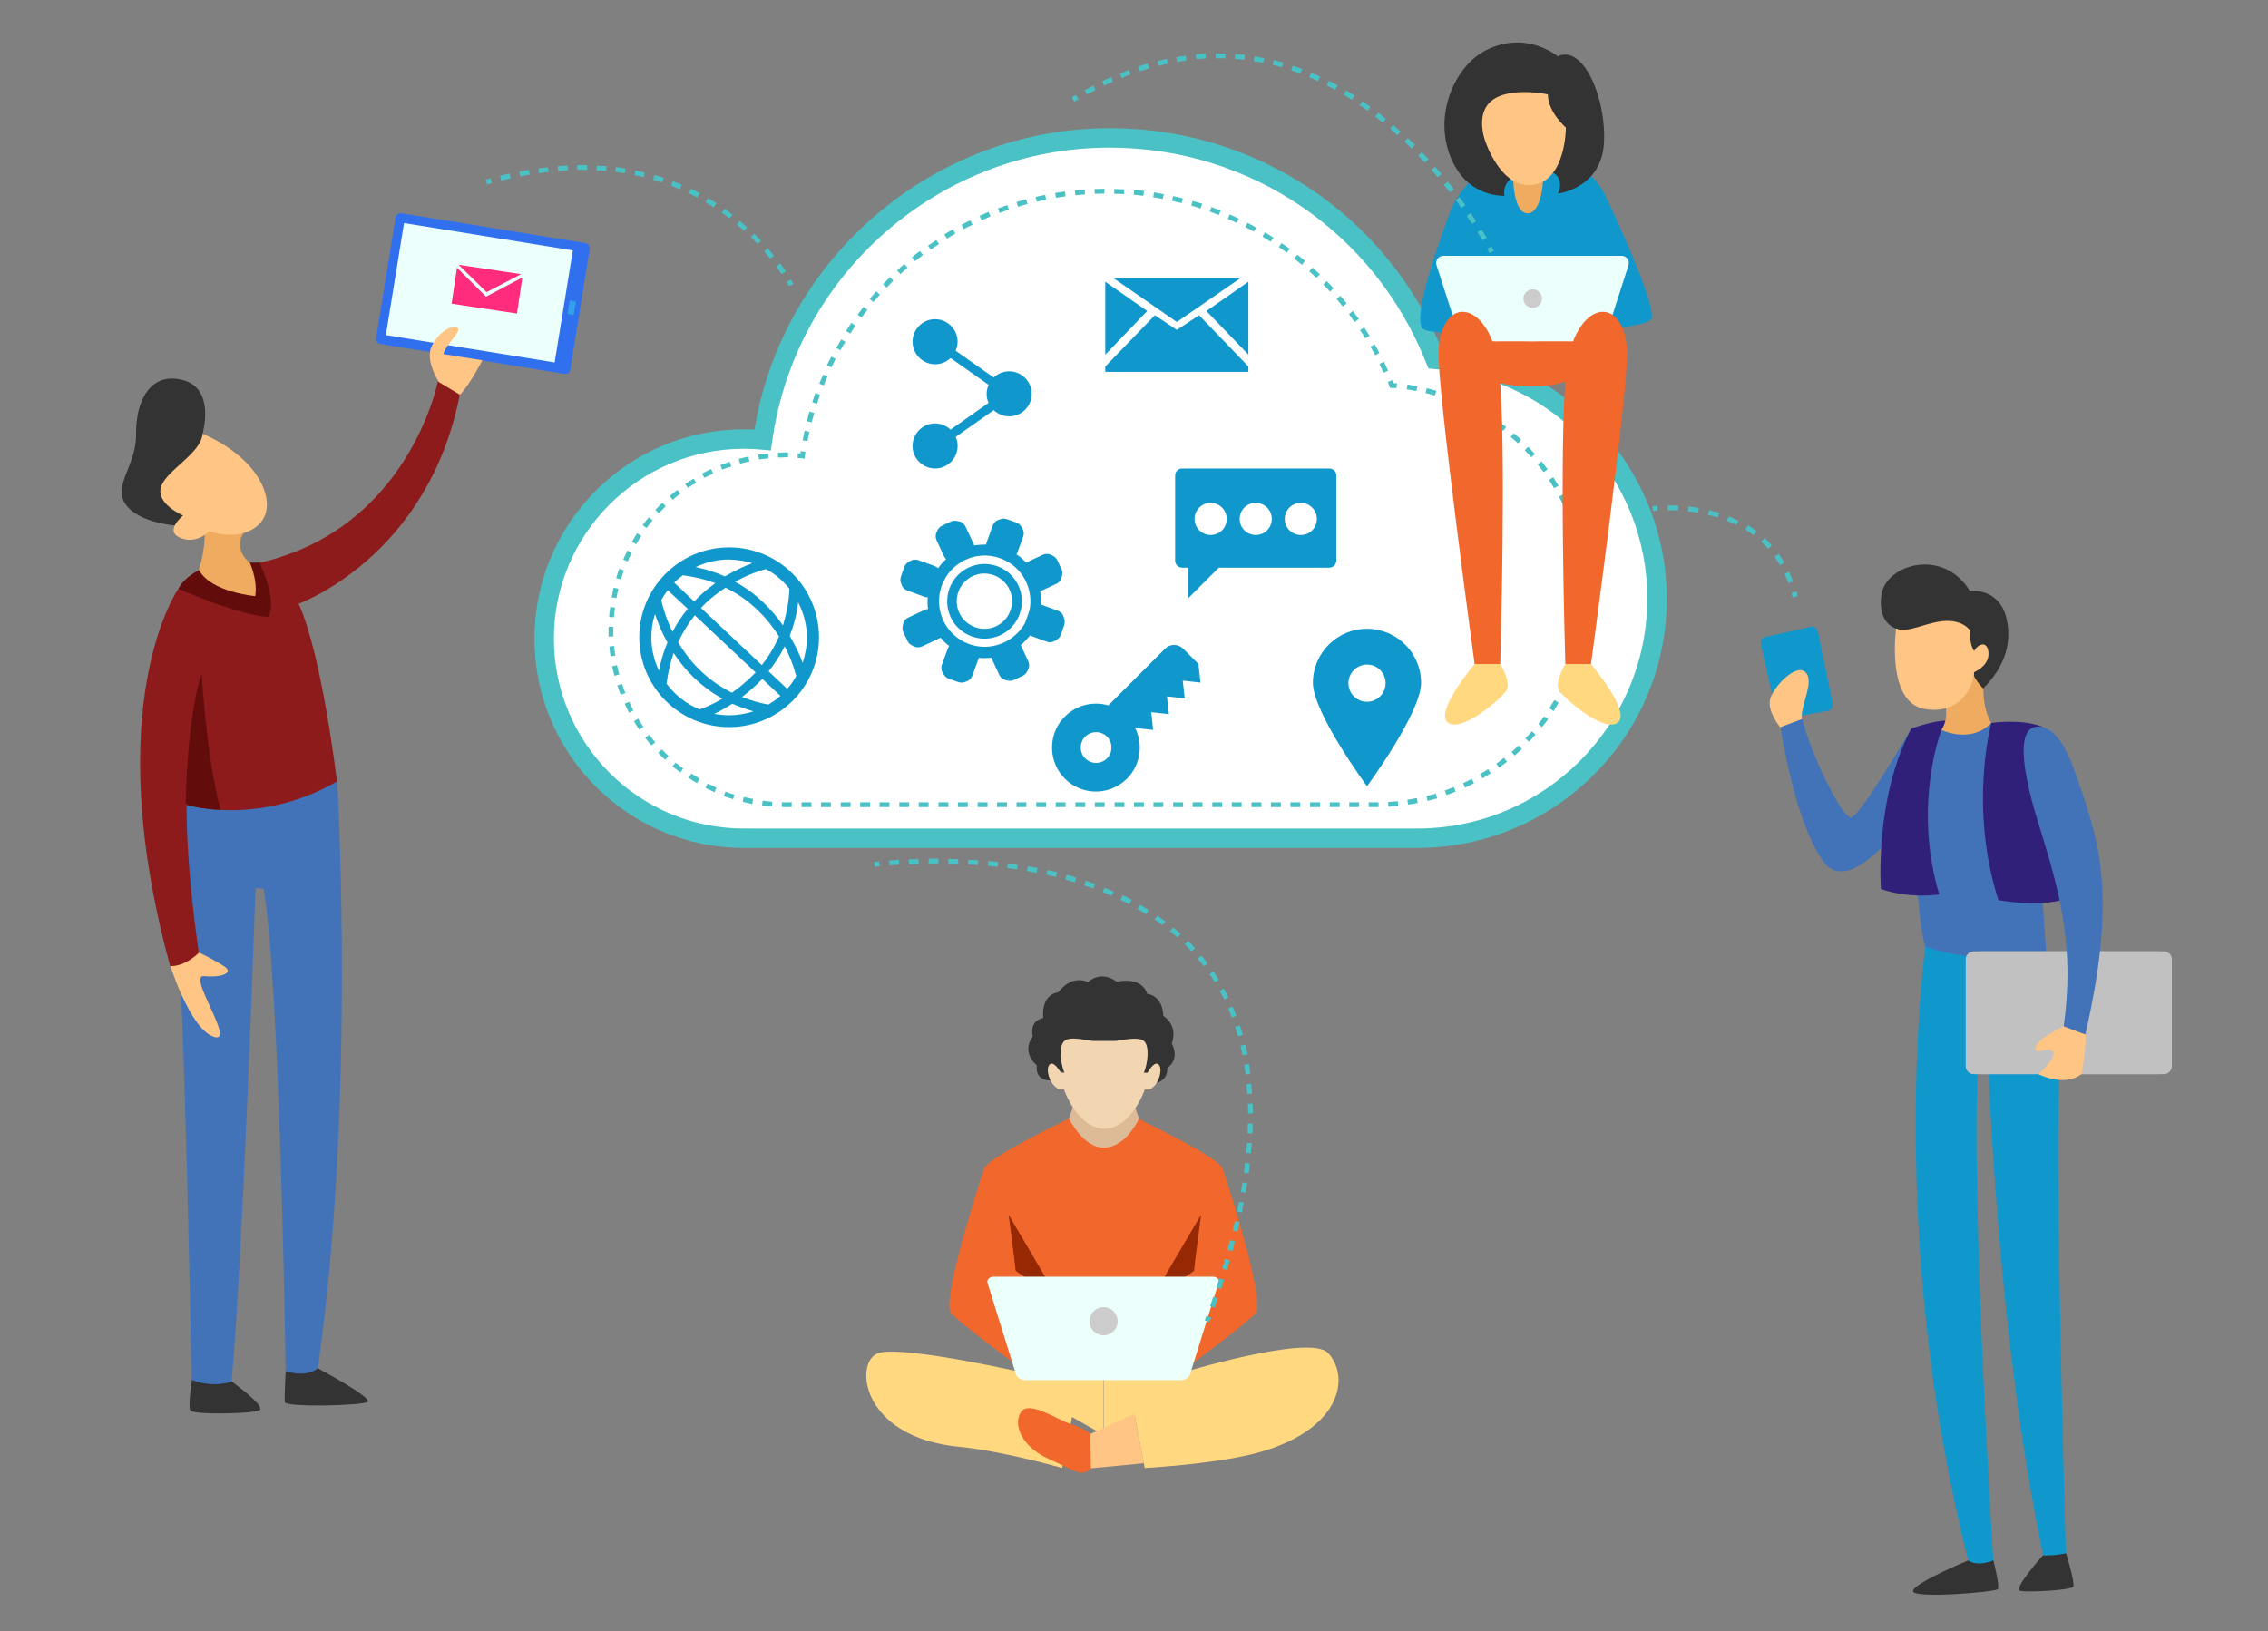
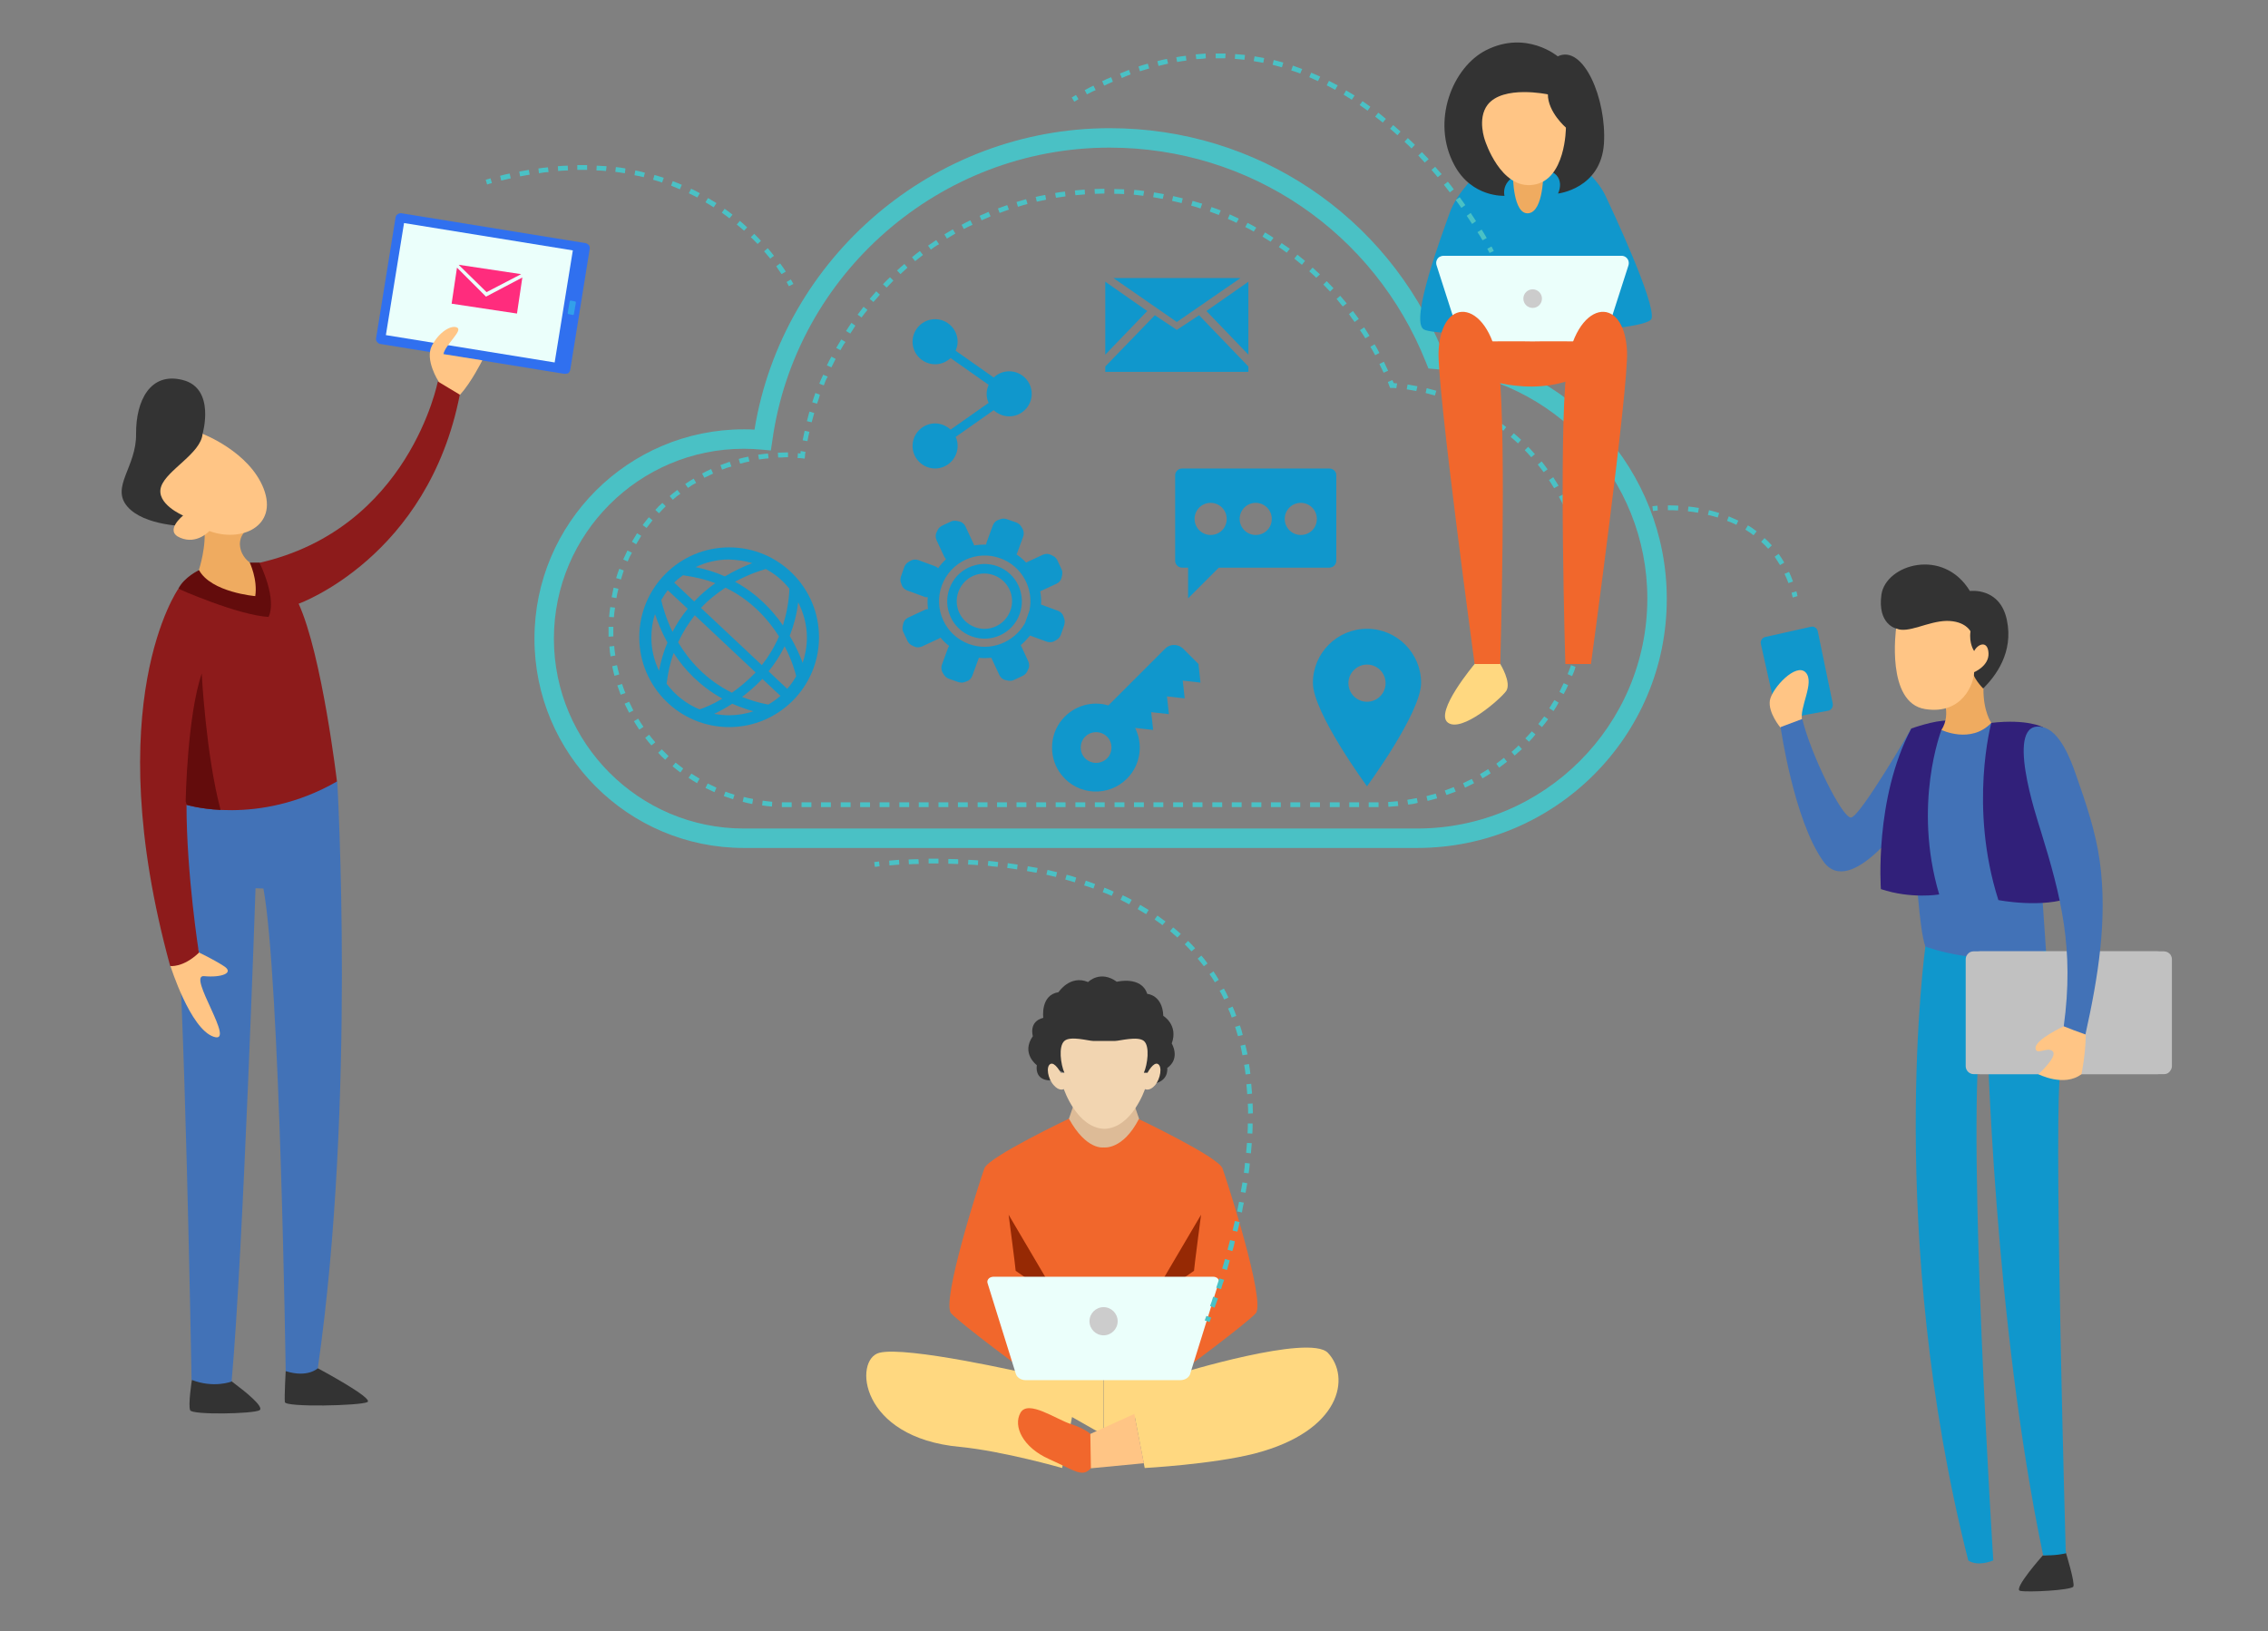
<svg xmlns="http://www.w3.org/2000/svg" version="1.1" id="Capa_1" x="0px" y="0px" viewBox="0 0 805 579" style="enable-background:new 0 0 805 579;" xml:space="preserve">
  <rect x="0" y="0" width="805" height="579" fill="#808080" stroke="none" />
  <style type="text/css">
	.st0{fill:#333333;}
	.st1{fill:#FFD880;}
	.st2{fill:#F1672C;}
	.st3{fill:#962904;}
	.st4{fill:#DDBB97;}
	.st5{fill:#F2D5B1;}
	.st6{fill:#EBFFFB;}
	.st7{fill:#CCCCCC;}
	.st8{fill:#FFC585;}
	.st9{fill:#4272B7;}
	.st10{fill:#3070EF;}
	.st11{fill:#FF2C7D;}
	.st12{fill:#32A0EA;}
	.st13{fill:#8D1B1B;}
	.st14{fill:#630C0C;}
	.st15{fill:#EFAB60;}
	.st16{fill:#1097CC;}
	.st17{fill:#31207A;}
	.st18{fill:#C1C1C1;}
	.st19{fill:#FFFFFF;}
	.st20{fill:#4AC1C5;}
	.st21{fill:none;stroke:#7791C6;stroke-miterlimit:10;}
</style>
  <g>
    <g>
      <g>
        <g>
          <g>
            <g>
              <g>
                <g>
                  <g>
                    <g>
                      <g>
                        <g>
                          <g>
                            <path class="st0" d="M375.8,379.9l-3.1,3.6c0,0-5.4,0.3-4.7-5.4c0,0-5.7-4.2-1.4-10.3c0,0-1.6-5.2,3.7-6.5               c0,0-1.1-8.1,5.4-9.1c0,0,4.1-6.3,10.5-3.6c0,0,4.3-4.4,10.2-0.1c0,0,8.7-2.2,10.8,4.3c0,0,5.4,0.3,5.7,7.8               c0,0,5.4,3.2,3,9.8c0,0,3.2,5.3-1.6,8.7c0,0,0.9,5.8-7.2,5.8c-5.9,0-15.7,2.8-15.7,2.8L375.8,379.9z" />
                          </g>
                        </g>
                      </g>
                    </g>
                  </g>
                </g>
              </g>
            </g>
          </g>
        </g>
        <g>
          <g>
            <g>
              <g>
                <g>
                  <g>
                    <g>
                      <g>
                        <g>
                          <g>
                            <g>
                              <path class="st1" d="M471.3,480.2c-6.6-6.8-52.8,7.4-52.8,7.4l-26.8-2.3l0,24l11.1-6.3l3.5,18.1                c0,0,23.9-1.3,38.9-5.1C476.2,508,479.4,488.7,471.3,480.2z" />
                            </g>
                          </g>
                        </g>
                      </g>
                    </g>
                  </g>
                </g>
              </g>
            </g>
          </g>
          <g>
            <g>
              <g>
                <g>
                  <g>
                    <g>
                      <g>
                        <g>
                          <g>
                            <g>
                              <path class="st1" d="M312.1,480.2c-9.2,2.4-7.1,30.1,28.6,33.4c15.4,1.5,36.3,7.5,36.3,7.5l3.5-18.1l11.1,6.3l0-24                l-26.8,2.3C364.9,487.6,321.8,477.7,312.1,480.2z" />
                            </g>
                          </g>
                        </g>
                      </g>
                    </g>
                  </g>
                </g>
              </g>
            </g>
          </g>
        </g>
        <g>
          <g>
            <g>
              <g>
                <g>
                  <g>
                    <g>
                      <g>
                        <g>
                          <g>
                            <path class="st2" d="M387,509c0,0-1.7-1.8-6.9-3.5c-5.3-1.7-15.2-8.8-17.9-4s0.9,12.3,10.1,16.4               c9.2,4.1,11.8,6.7,14.9,3.3C390.3,517.7,387,509,387,509z" />
                          </g>
                        </g>
                      </g>
                    </g>
                  </g>
                </g>
              </g>
            </g>
          </g>
        </g>
        <g>
          <g>
            <g>
              <g>
                <g>
                  <g>
                    <g>
                      <g>
                        <g>
                          <g>
                            <path class="st2" d="M391.9,389.2C391.9,389.2,391.9,389.2,391.9,389.2c0-0.2-0.1-0.4-0.1-0.5c-0.1-0.3-0.1-0.6-0.2-1               l-12.2,9.4c0,0-28.4,13.5-30,17.6c-1.5,4.1-15.5,47.5-11.8,51.5c3.7,4,27.3,21.4,27.3,21.4l26.8-18.7l0.2,0.1V389.2z" />
                          </g>
                        </g>
                      </g>
                    </g>
                  </g>
                </g>
              </g>
            </g>
          </g>
        </g>
        <g>
          <g>
            <g>
              <g>
                <g>
                  <g>
                    <g>
                      <g>
                        <g>
                          <g>
                            <path class="st2" d="M391.4,389.2C391.4,389.2,391.4,389.2,391.4,389.2c0-0.2,0.1-0.4,0.1-0.5c0.1-0.3,0.1-0.6,0.2-1               l12.2,9.4c0,0,28.4,13.5,30,17.6c1.5,4.1,15.5,47.5,11.8,51.5c-3.7,4-27.3,21.4-27.3,21.4l-26.8-18.7l-0.2,0.1V389.2z" />
                          </g>
                        </g>
                      </g>
                    </g>
                  </g>
                </g>
              </g>
            </g>
          </g>
        </g>
        <g>
          <g>
            <g>
              <g>
                <g>
                  <g>
                    <g>
                      <g>
                        <g>
                          <g>
                            <path class="st3" d="M392.3,454l-19.4,2.5L358,431.2c0,0,2.5,19.1,2.5,19.9l31.1,21.6l0.6-0.2V454z" />
                          </g>
                        </g>
                      </g>
                    </g>
                  </g>
                </g>
              </g>
            </g>
          </g>
        </g>
        <g>
          <g>
            <g>
              <g>
                <g>
                  <g>
                    <g>
                      <g>
                        <g>
                          <g>
                            <path class="st3" d="M392,454l19.4,2.5l14.9-25.3c0,0-2.5,19.1-2.5,19.9l-31.1,21.6l-0.6-0.2V454z" />
                          </g>
                        </g>
                      </g>
                    </g>
                  </g>
                </g>
              </g>
            </g>
          </g>
        </g>
        <g>
          <g>
            <g>
              <g>
                <g>
                  <g>
                    <g>
                      <g>
                        <g>
                          <g>
                            <path class="st4" d="M400.1,385l-8.4,10.5l-8.1-10.6l-4.2,12.2c6.2,11.3,12.3,10.2,12.3,10.2s6.8,1.1,12.6-10.2               L400.1,385z" />
                          </g>
                        </g>
                      </g>
                    </g>
                  </g>
                </g>
              </g>
            </g>
          </g>
        </g>
        <g>
          <g>
            <g>
              <g>
                <g>
                  <g>
                    <g>
                      <g>
                        <g>
                          <g>
                            <path class="st5" d="M411,377.7c-1.6-0.9-3.7,3.1-3.7,3.1l-1.3,0c1.3-2.9,2.2-9.5,0-11.3s-8.7,0-10.2,0               c-1.6,0-3.9,0-3.9,0s-2.3,0-3.9,0c-1.6,0-8.1-1.9-10.2,0c-2.2,1.9-1.3,8.4,0,11.3l-1.3,0c0,0-2.1-4-3.7-3.1               c-1.6,0.9-0.9,5.2,1.2,7.5c2,2.3,3.6,1.4,3.6,1.4s4.6,13.8,14.4,14.1c9.8-0.3,14.4-14.1,14.4-14.1s1.6,0.9,3.6-1.4               C411.9,382.9,412.6,378.6,411,377.7z" />
                          </g>
                        </g>
                      </g>
                    </g>
                  </g>
                </g>
              </g>
            </g>
          </g>
        </g>
        <g>
          <g>
            <g>
              <g>
                <g>
                  <g>
                    <g>
                      <g>
                        <g>
                          <g>
                            <path class="st6" d="M432.1,453.7c-0.4-0.3-0.9-0.5-1.6-0.5l-38.9,0l-38.9,0c-0.6,0-1.2,0.2-1.6,0.5               c-0.5,0.4-0.8,1.1-0.6,1.7l10.1,32.4c0.2,0.6,0.6,1,1.1,1.4c0.6,0.4,1.4,0.7,2.2,0.7l27.6,0l27.6,0               c0.8,0,1.6-0.3,2.2-0.7c0.5-0.4,0.9-0.8,1.1-1.4l10.1-32.4C432.9,454.8,432.6,454.2,432.1,453.7z" />
                          </g>
                        </g>
                      </g>
                    </g>
                  </g>
                </g>
              </g>
            </g>
          </g>
        </g>
        <g>
          <g>
            <g>
              <g>
                <g>
                  <g>
                    <g>
                      <g>
                        <g>
                          <g>
                            <circle class="st7" cx="391.7" cy="469" r="5" />
                          </g>
                        </g>
                      </g>
                    </g>
                  </g>
                </g>
              </g>
            </g>
          </g>
        </g>
        <g>
          <g>
            <g>
              <g>
                <g>
                  <g>
                    <g>
                      <g>
                        <g>
                          <g>
                            <polygon class="st8" points="402.6,501.9 387,509 387.2,521.2 406,519.4              " />
                          </g>
                        </g>
                      </g>
                    </g>
                  </g>
                </g>
              </g>
            </g>
          </g>
        </g>
      </g>
    </g>
  </g>
  <g>
    <g>
      <g>
        <g>
          <g>
            <g>
              <g>
                <g>
                  <g>
                    <g>
                      <g>
                        <path class="st0" d="M82.3,490.4c0,0,0.5,0.4,1.3,1c3.1,2.3,10.4,8.1,8.5,9.2c-2.3,1.3-23.9,1.7-24.6,0             c-0.8-1.7,0.6-10.7,0.6-10.7l7.3-6.6L82.3,490.4z" />
                      </g>
                    </g>
                  </g>
                </g>
              </g>
            </g>
          </g>
        </g>
      </g>
    </g>
    <g>
      <g>
        <g>
          <g>
            <g>
              <g>
                <g>
                  <g>
                    <g>
                      <g>
                        <path class="st0" d="M112.8,485.7c0,0,20.1,10.7,17.6,12c-2.5,1.3-29.1,1.9-29.3,0c-0.2-1.9,0.3-11,0.3-11l6-7.1             L112.8,485.7z" />
                      </g>
                    </g>
                  </g>
                </g>
              </g>
            </g>
          </g>
        </g>
      </g>
    </g>
    <g>
      <g>
        <g>
          <g>
            <g>
              <g>
                <g>
                  <g>
                    <g>
                      <g>
                        <path class="st9" d="M119.7,277.4c0,0,6.7,113.9-6.9,208.3c0,0-3.6,3.5-11.4,1c0,0-2-139.4-7.9-171.3l-2.8-0.1             c0,0-4.4,130-8.5,175.1c0,0-6.3,2.5-14.2-0.6c0,0-2.6-146.4-5.7-166.8c-3.2-20.5-5.5-45.7-5.5-45.7l24.3-22.6             L119.7,277.4z" />
                      </g>
                    </g>
                  </g>
                </g>
              </g>
            </g>
          </g>
        </g>
      </g>
    </g>
    <g>
      <g>
        <g>
          <g>
            <g>
              <g>
                <g>
                  <g>
                    <g>
                      <g>
                        <path class="st8" d="M60.5,342.9c0,0,7,22.3,15.3,25.1c8.3,2.9-9.5-22-3.4-21.5c6.1,0.6,11-1.1,7-3.6             c-3.9-2.5-8.8-4.8-8.8-4.8l-7.5-26.7L60.5,342.9z" />
                      </g>
                    </g>
                  </g>
                </g>
              </g>
            </g>
          </g>
        </g>
      </g>
    </g>
    <g>
      <g>
        <g>
          <g>
            <g>
              <g>
                <g>
                  <g>
                    <g>
                      <g>
                        <g>
                          <path class="st10" d="M200.3,132.7L135,122.1c-0.2,0-0.5-0.1-0.7-0.3c-0.6-0.4-1-1.1-0.8-1.8l6.9-42.8              c0.1-0.5,0.3-0.9,0.7-1.1c0.4-0.3,0.9-0.5,1.4-0.4l65.3,10.6c0.5,0.1,0.9,0.4,1.2,0.7c0.3,0.4,0.4,0.9,0.3,1.4              l-6.9,42.9c-0.1,0.5-0.4,0.9-0.7,1.2C201.3,132.6,200.8,132.7,200.3,132.7z" />
                        </g>
                      </g>
                    </g>
                  </g>
                </g>
              </g>
            </g>
          </g>
        </g>
      </g>
      <g>
        <g>
          <g>
            <g>
              <g>
                <g>
                  <g>
                    <g>
                      <g>
                        <g>
                          <rect x="139.8" y="83.8" transform="matrix(0.987 0.16 -0.16 0.987 18.834 -25.904)" class="st6" width="60.7" height="40.3" />
                        </g>
                      </g>
                    </g>
                  </g>
                </g>
              </g>
            </g>
          </g>
        </g>
      </g>
      <g>
        <g>
          <g>
            <g>
              <g>
                <g>
                  <g>
                    <g>
                      <g>
                        <g>
                          <path class="st11" d="M172.7,103.7l-9.9-9.7l0,0l0.1,0l22,3.3l0.1,0l0,0l0,0L172.7,103.7z M172.5,105.3L162.2,95              l-1.9,12.8l23.2,3.5l1.9-12.8L172.5,105.3z" />
                        </g>
                      </g>
                    </g>
                  </g>
                </g>
              </g>
            </g>
          </g>
        </g>
      </g>
      <g>
        <g>
          <g>
            <g>
              <g>
                <g>
                  <g>
                    <g>
                      <g>
                        <g>
                          <path class="st12" d="M203.3,111.8l-1.5-0.3c-0.2,0-0.3-0.2-0.3-0.4l0.7-4.1c0-0.2,0.2-0.3,0.4-0.3l1.5,0.3              c0.2,0,0.3,0.2,0.3,0.4l-0.7,4.1C203.7,111.7,203.5,111.8,203.3,111.8z" />
                        </g>
                      </g>
                    </g>
                  </g>
                </g>
              </g>
            </g>
          </g>
        </g>
      </g>
    </g>
    <g>
      <g>
        <g>
          <g>
            <g>
              <g>
                <g>
                  <g>
                    <g>
                      <g>
                        <path class="st8" d="M155.6,135.3c0,0-4.9-7.6-2.3-12.6c2.6-5,7-7.5,9-6.4c2,1.1-4.3,6.1-4.9,9.4l13.8,2.2             c0,0-3.9,7.8-7.8,12.1l-4.5,3.2L155.6,135.3z" />
                      </g>
                    </g>
                  </g>
                </g>
              </g>
            </g>
          </g>
        </g>
      </g>
    </g>
    <g>
      <g>
        <g>
          <g>
            <g>
              <g>
                <g>
                  <g>
                    <g>
                      <g>
                        <path class="st13" d="M63.3,209c0,0-28.5,40.4-2.9,133.9c0,0,4.5,0.7,10.2-4.7c0,0-4.4-27.8-4.4-52.5             c0,0,25.4,7.8,53.4-8.3c0,0-5.3-44.9-13.6-63.1c0,0,45.9-16.4,57.2-74.2l-7.8-4.7c0,0-10.1,52.3-63.4,64.4l-8.6,14.4             L63.3,209z" />
                      </g>
                    </g>
                  </g>
                </g>
              </g>
            </g>
          </g>
        </g>
      </g>
    </g>
    <g>
      <g>
        <g>
          <g>
            <g>
              <g>
                <g>
                  <g>
                    <g>
                      <g>
                        <path class="st14" d="M70.6,202.4c0,0-5.3,2.5-7.3,6.6c0,0,20.9,9.3,32,10c0,0,3.4-5.2-3.2-19.3h-3.5l-6.8,4.1             L70.6,202.4z" />
                      </g>
                    </g>
                  </g>
                </g>
              </g>
            </g>
          </g>
        </g>
      </g>
    </g>
    <g>
      <g>
        <g>
          <g>
            <g>
              <g>
                <g>
                  <g>
                    <g>
                      <g>
                        <path class="st15" d="M87.1,185.6l0.9,1.9c0,0-3.3,2.5-2.8,6.4c0.5,3.9,3.4,5.7,3.4,5.7s2.9,6,2,12c0,0-15.7-1.3-20-9.3             c0,0,2.9-8.8,1.8-15.6c-1.1-6.8,8.3-6.4,8.3-6.4L87.1,185.6z" />
                      </g>
                    </g>
                  </g>
                </g>
              </g>
            </g>
          </g>
        </g>
      </g>
    </g>
    <g>
      <g>
        <g>
          <g>
            <g>
              <g>
                <g>
                  <g>
                    <g>
                      <g>
                        <path class="st0" d="M71.9,154c0,0,4.7-16.1-7-19.1c-11.6-3-16.7,7.4-16.6,19.1c0.2,11.7-9.1,18.8-3.1,25.8             s21.2,7,21.2,7l11.9-15.2L71.9,154z" />
                      </g>
                    </g>
                  </g>
                </g>
              </g>
            </g>
          </g>
        </g>
      </g>
    </g>
    <g>
      <g>
        <g>
          <g>
            <g>
              <g>
                <g>
                  <g>
                    <g>
                      <g>
                        <path class="st8" d="M71.9,154c0,0,16.6,6.3,21.7,19.5c5.1,13.3-7.9,19.2-19.3,15c0,0-4.4,4.9-10.3,2.4             c-5.9-2.4,1-7.9,1-7.9s-9.9-4.2-7.8-10.3C59.2,166.8,71.3,161,71.9,154z" />
                      </g>
                    </g>
                  </g>
                </g>
              </g>
            </g>
          </g>
        </g>
      </g>
    </g>
    <g>
      <g>
        <g>
          <g>
            <g>
              <g>
                <g>
                  <g>
                    <g>
                      <g>
                        <path class="st14" d="M66.3,285.7c0,0,4.6,1.4,12,1.8c-5.2-19.4-6.7-48.4-6.7-48.4c-5.2,15.3-5.7,45.4-5.7,45.4             L66.3,285.7L66.3,285.7z" />
                      </g>
                    </g>
                  </g>
                </g>
              </g>
            </g>
          </g>
        </g>
      </g>
    </g>
    <g>
      <g>
        <g>
          <g>
            <g>
              <g>
                <g>
                  <g>
                    <g>
                      <g>
                        <path class="st14" d="M684.2,290.3" />
                      </g>
                    </g>
                  </g>
                </g>
              </g>
            </g>
          </g>
        </g>
      </g>
    </g>
  </g>
  <g>
    <g>
      <g>
        <g>
          <g>
            <g>
              <g>
                <g>
                  <g>
                    <g>
                      <g>
                        <path class="st16" d="M625,228.6l5.6,25c0.2,0.8,0.8,1.4,1.5,1.6c0.3,0.1,0.6,0.1,1,0l15.7-2.9c0.7-0.1,1.2-0.5,1.5-1.1             c0.2-0.4,0.3-0.9,0.2-1.5l-5.3-25.6c-0.1-0.6-0.5-1.1-1-1.4c-0.4-0.3-1-0.3-1.5-0.2l-16.1,3.6c-0.2,0.1-0.5,0.1-0.7,0.3             C625.2,226.8,624.8,227.7,625,228.6z" />
                      </g>
                    </g>
                  </g>
                </g>
              </g>
            </g>
          </g>
        </g>
      </g>
    </g>
    <g>
      <g>
        <g>
          <g>
            <g>
              <g>
                <g>
                  <g>
                    <g>
                      <g>
                        <path class="st8" d="M631.9,258.2c0,0-4.4-5.2-3.7-9.6c0.8-4.4,9.3-13.5,12.7-9.9c3.4,3.6-2.5,12.6-1.2,17.2l-2.2,5.9             L631.9,258.2z" />
                      </g>
                    </g>
                  </g>
                </g>
              </g>
            </g>
          </g>
        </g>
      </g>
    </g>
    <g>
      <g>
        <g>
          <g>
            <g>
              <g>
                <g>
                  <g>
                    <g>
                      <g>
-                         <path class="st0" d="M698.6,553.9c0,0-19.6,8.1-19.6,10.9c0,2.8,29.4,0.3,30.1-0.7c0.8-1-1.6-10.3-1.6-10.3l-4.3-5.6             L698.6,553.9z" />
-                       </g>
+                         </g>
                    </g>
                  </g>
                </g>
              </g>
            </g>
          </g>
        </g>
      </g>
    </g>
    <g>
      <g>
        <g>
          <g>
            <g>
              <g>
                <g>
                  <g>
                    <g>
                      <g>
                        <path class="st0" d="M725.1,552.1c0,0-10.7,12-8.1,12.6c2.6,0.6,18.1-0.2,18.9-1.5c0.7-1.2-2.6-11.9-2.6-11.9             L725.1,552.1z" />
                      </g>
                    </g>
                  </g>
                </g>
              </g>
            </g>
          </g>
        </g>
      </g>
    </g>
    <g>
      <g>
        <g>
          <g>
            <g>
              <g>
                <g>
                  <g>
                    <g>
                      <g>
                        <path class="st16" d="M733.2,550.5c0,0-4-139.4-2.2-167.2c1.8-27.7-4.9-46-4.9-46L707.3,317l-23.9,18.9             c0,0-14.2,101.8,15.2,218c0,0,2.8,2.4,8.9,0c0,0-9.4-146.5-4.6-187.9h2.4c0,0,2.4,102.6,19.9,186.1c0,0,4.7,0.2,8.2-0.8             L733.2,550.5z" />
                      </g>
                    </g>
                  </g>
                </g>
              </g>
            </g>
          </g>
        </g>
      </g>
    </g>
    <g>
      <g>
        <g>
          <g>
            <g>
              <g>
                <g>
                  <g>
                    <g>
                      <g>
                        <path class="st9" d="M726.2,337.4c-21.1,6.9-42.8-1.4-42.8-1.4c-2.3-6.2-3.5-30.2-3.5-30.2l1.5-41.8l8.8-5.3l9.8-7.1             l6.8,5.1l4.3,4.2l13.3,50.2L726.2,337.4z" />
                      </g>
                    </g>
                  </g>
                </g>
              </g>
            </g>
          </g>
        </g>
      </g>
    </g>
    <g>
      <g>
        <g>
          <g>
            <g>
              <g>
                <g>
                  <g>
                    <g>
                      <g>
                        <path class="st9" d="M682.2,270.4l-3.8-11.8c0,0-18.2,31.4-21.4,31.6c-3.2,0.2-14.5-23-17.3-35l-7.7,2.9             c0,0,4.7,33.1,15.2,47.7c9.7,13.5,30-16.2,30-16.2L682.2,270.4z" />
                      </g>
                    </g>
                  </g>
                </g>
              </g>
            </g>
          </g>
        </g>
      </g>
    </g>
    <g>
      <g>
        <g>
          <g>
            <g>
              <g>
                <g>
                  <g>
                    <g>
                      <g>
                        <path class="st17" d="M689.1,259.1c0,0-10.3,26.4-0.8,58.4c0,0-9.9,1.7-20.7-1.9c0,0-2.4-32.1,10.8-57             c0,0,8.3-3,12.9-2.8l1.2,2.2L689.1,259.1z" />
                      </g>
                    </g>
                  </g>
                </g>
              </g>
            </g>
          </g>
        </g>
      </g>
    </g>
    <g>
      <g>
        <g>
          <g>
            <g>
              <g>
                <g>
                  <g>
                    <g>
                      <g>
                        <g>
                          <path class="st18" d="M765.8,381.3h-65.2c-0.5,0-0.9-0.1-1.3-0.3c-1-0.5-1.6-1.5-1.6-2.6v-37.8c0-0.7,0.2-1.3,0.6-1.8              c0.5-0.7,1.3-1.1,2.2-1.1h65.2c1,0,1.9,0.5,2.4,1.2c0.3,0.5,0.5,1,0.5,1.7v37.8c0,0.6-0.2,1.2-0.6,1.7              C767.6,380.8,766.8,381.3,765.8,381.3z" />
                        </g>
                      </g>
                    </g>
                  </g>
                </g>
              </g>
            </g>
          </g>
        </g>
      </g>
      <g>
        <g>
          <g>
            <g>
              <g>
                <g>
                  <g>
                    <g>
                      <g>
                        <g>
                          <path class="st18" d="M768.1,381.3h-65.2c-0.5,0-0.9-0.1-1.3-0.3c-1-0.5-1.6-1.5-1.6-2.6v-37.8c0-0.7,0.2-1.3,0.6-1.8              c0.5-0.7,1.3-1.1,2.2-1.1h65.2c1,0,1.9,0.5,2.4,1.2c0.3,0.5,0.5,1,0.5,1.7v37.8c0,0.6-0.2,1.2-0.6,1.7              C769.9,380.8,769.1,381.3,768.1,381.3z" />
                        </g>
                      </g>
                    </g>
                  </g>
                </g>
              </g>
            </g>
          </g>
        </g>
      </g>
    </g>
    <g>
      <g>
        <g>
          <g>
            <g>
              <g>
                <g>
                  <g>
                    <g>
                      <g>
                        <path class="st8" d="M732.5,364.3c0,0-10.1,4.7-10,7.7c0.1,2.9,4.3-0.7,6.1,1.2c1.8,1.9-5.1,8.1-5.1,8.1s9.1,4.7,15.3,0             c0,0,1.5-7.3,1.5-14l-3.6-8.4L732.5,364.3z" />
                      </g>
                    </g>
                  </g>
                </g>
              </g>
            </g>
          </g>
        </g>
      </g>
    </g>
    <g>
      <g>
        <g>
          <g>
            <g>
              <g>
                <g>
                  <g>
                    <g>
                      <g>
                        <path class="st15" d="M689.1,246.3c0,0,3.8,6.9,0,12.8c0,0,10.4,5.1,17.7-2.5c0,0-2.9-4-2.8-12.2l-0.1-8l-7-2.4             L689.1,246.3z" />
                      </g>
                    </g>
                  </g>
                </g>
              </g>
            </g>
          </g>
        </g>
      </g>
    </g>
    <g>
      <g>
        <g>
          <g>
            <g>
              <g>
                <g>
                  <g>
                    <g>
                      <g>
                        <path class="st0" d="M673,223.1c0,0-6.7-1.5-5.2-12.1c1.6-10.6,21.9-16.8,31.4-1.2c0,0,10.6-1.5,13.1,10.2             c2.5,11.7-4.1,20.1-8.4,24.4c0,0-4.3-4.3-4-7.5C700.2,233.7,673,223.1,673,223.1z" />
                      </g>
                    </g>
                  </g>
                </g>
              </g>
            </g>
          </g>
        </g>
      </g>
    </g>
    <g>
      <g>
        <g>
          <g>
            <g>
              <g>
                <g>
                  <g>
                    <g>
                      <g>
                        <path class="st8" d="M673,223.1c0,0-3.7,26.4,10.3,28.6c13.2,2.1,17.3-9,17.4-13.1c0,0,5.3-2.2,5.1-6.7             c-0.2-4.6-3.7-3.5-5.1-0.8c0,0-1.9-2.6-1.3-7c0,0-1.8-3.7-8.4-3.7C684.2,220.5,677.3,225,673,223.1z" />
                      </g>
                    </g>
                  </g>
                </g>
              </g>
            </g>
          </g>
        </g>
      </g>
    </g>
    <g>
      <g>
        <g>
          <g>
            <g>
              <g>
                <g>
                  <g>
                    <g>
                      <g>
                        <path class="st17" d="M706.8,256.6c0,0-8.1,29.6,2.5,62.9c0,0,15.8,3.1,26.2-1.1l-10.4-60.3             C725.1,258.2,719.8,255.1,706.8,256.6z" />
                      </g>
                    </g>
                  </g>
                </g>
              </g>
            </g>
          </g>
        </g>
      </g>
    </g>
    <g>
      <g>
        <g>
          <g>
            <g>
              <g>
                <g>
                  <g>
                    <g>
                      <g>
                        <path class="st9" d="M732.5,364.3c3.2,1.3,3.6,1.4,7.7,2.9c4.5-20.3,7.9-40.9,5.1-61.4c-1.4-10.4-5-21-8.5-30.9             c-1.8-5.2-5.6-15.4-11.8-16.8c-14-3.1-2,32.4-0.6,37C731.5,318.1,736.3,336.7,732.5,364.3z" />
                      </g>
                    </g>
                  </g>
                </g>
              </g>
            </g>
          </g>
        </g>
      </g>
    </g>
  </g>
  <g>
    <g>
      <g>
        <g>
          <g>
            <g>
              <g>
                <g>
                  <g>
                    <g>
                      <g>
-                         <path class="st19" d="M509.5,127.5c-18.2-46-63.1-78.6-115.6-78.6c-62.9,0-114.8,46.7-123.1,107.3             c-2.2-0.2-4.5-0.3-6.8-0.3c-39.1,0-70.9,31.7-70.9,70.9c0,39.1,31.7,70.9,70.9,70.9H503c47,0,85.1-38.1,85.1-85.1             C588.2,167.6,553.5,130.8,509.5,127.5z" />
-                       </g>
+                         </g>
                    </g>
                  </g>
                </g>
              </g>
            </g>
          </g>
        </g>
      </g>
      <g>
        <g>
          <g>
            <g>
              <g>
                <g>
                  <g>
                    <g>
                      <g>
                        <path class="st20" d="M503,301H264c-41,0-74.3-33.3-74.3-74.3c0-41,33.3-74.3,74.3-74.3c1.2,0,2.5,0,3.8,0.1             c10-61.2,63.7-107,126.1-107c52.1,0,98.2,30.9,118,78.8c44.9,4.5,79.7,42.8,79.7,88.2C591.7,261.3,551.9,301,503,301z              M264,159.3c-37.1,0-67.4,30.2-67.4,67.4c0,37.1,30.2,67.4,67.4,67.4H503c45,0,81.7-36.6,81.7-81.7             c0-42.5-33.1-78.2-75.5-81.4l-2.2-0.2l-0.8-2c-18.4-46.4-62.5-76.4-112.4-76.4c-60.1,0-111.5,44.8-119.7,104.2l-0.5,3.3             l-3.3-0.3C268.2,159.4,266.1,159.3,264,159.3z" />
                      </g>
                    </g>
                  </g>
                </g>
              </g>
            </g>
          </g>
        </g>
      </g>
    </g>
  </g>
  <g>
    <g>
      <g>
        <g>
          <g>
            <g>
              <g>
                <g>
                  <g>
                    <g>
                      <path class="st16" d="M258.8,194.3c-17.6,0-31.9,14.3-31.9,31.9c0,17.6,14.3,31.9,31.9,31.9c17.6,0,31.9-14.3,31.9-31.9            C290.7,208.6,276.4,194.3,258.8,194.3z M286.4,226.3c0,3.2-0.6,6.2-1.5,9c-0.9-2.5-2.4-5.9-4.6-9.6            c1.4-3.6,2.5-7.5,3-11.9C285.2,217.5,286.4,221.8,286.4,226.3z M280.2,209c-0.2,4.8-1.1,9.1-2.3,13            c-3.8-5.5-9.3-11.3-17-15.5c4.9-2.7,9.1-4,10.9-4.5C275.1,203.7,277.9,206.1,280.2,209z M270.6,241l6.4,6            c-1.3,1.2-2.8,2.2-4.3,3.1c-3.4-0.6-6.5-1.6-9.3-2.7C265.7,245.6,268.2,243.5,270.6,241z M259.8,245.9            c-9.3-4.6-15.3-11.5-19.1-17.9c1.7-3.7,3.7-6.8,5.9-9.6l21.6,20.3C265.4,241.6,262.5,244,259.8,245.9z M246.4,213.5            l-7.1-6.7c1-1,2-1.8,3.1-2.6c4.3,0.6,8.1,1.5,11.5,2.8C251.4,208.8,248.8,210.9,246.4,213.5z M244.1,216.1            c-2,2.4-3.8,5.1-5.4,8.2c-2.3-4.8-3.5-9-4-11.3c0.7-1.2,1.5-2.4,2.3-3.5L244.1,216.1z M248.8,215.8c2.8-3,5.8-5.3,8.7-7.2            c9.1,4.4,15.1,11.2,19,17.3c-1.7,3.9-3.8,7.3-6.1,10.2L248.8,215.8z M267,199.9c-2.6,1-6,2.5-9.7,4.7            c-3.1-1.4-6.6-2.5-10.4-3.3c3.6-1.7,7.6-2.7,11.8-2.7C261.6,198.7,264.4,199.1,267,199.9z M232.5,218            c0.9,2.8,2.3,6.3,4.4,10.1c-1.3,3-2.3,6.4-3,10c-1.7-3.6-2.7-7.5-2.7-11.7C231.2,223.4,231.6,220.6,232.5,218z             M236.6,242.7c0.5-4,1.3-7.6,2.5-10.9c3.8,5.9,9.4,11.8,17.3,16.2c-3.5,2.1-6.5,3.3-8.1,3.8            C243.6,249.9,239.6,246.7,236.6,242.7z M253.5,253.4c1.9-0.9,4.1-2.1,6.4-3.6c2.3,1,4.8,1.9,7.5,2.7            c-2.7,0.9-5.7,1.4-8.7,1.4C257,253.9,255.2,253.7,253.5,253.4z M279.4,244.5l-6.6-6.2c2.1-2.6,4.1-5.6,5.7-8.9            c2.7,5.2,3.8,9.4,4.1,10.6C281.7,241.6,280.7,243.1,279.4,244.5z" />
                    </g>
                  </g>
                </g>
              </g>
            </g>
          </g>
        </g>
      </g>
    </g>
  </g>
  <g>
    <g>
      <g>
        <g>
          <g>
            <g>
              <g>
                <g>
                  <g>
                    <g>
                      <path class="st16" d="M471.8,166.3h-52.2c-1.4,0-2.5,1.1-2.5,2.5v30.2c0,1.4,1.1,2.5,2.5,2.5h2.1v10.9l10.9-10.9h39.2            c1.4,0,2.5-1.1,2.5-2.5v-30.2C474.4,167.4,473.2,166.3,471.8,166.3z M429.7,189.9c-3.1,0-5.7-2.5-5.7-5.7            c0-3.1,2.5-5.7,5.7-5.7c3.1,0,5.7,2.5,5.7,5.7C435.4,187.4,432.9,189.9,429.7,189.9z M445.7,189.9c-3.1,0-5.7-2.5-5.7-5.7            c0-3.1,2.5-5.7,5.7-5.7c3.1,0,5.7,2.5,5.7,5.7C451.4,187.4,448.9,189.9,445.7,189.9z M461.7,189.9c-3.1,0-5.7-2.5-5.7-5.7            c0-3.1,2.5-5.7,5.7-5.7c3.1,0,5.7,2.5,5.7,5.7C467.4,187.4,464.9,189.9,461.7,189.9z" />
                    </g>
                  </g>
                </g>
              </g>
            </g>
          </g>
        </g>
      </g>
    </g>
  </g>
  <g>
    <g>
      <g>
        <g>
          <g>
            <g>
              <g>
                <g>
                  <g>
                    <g>
                      <g>
                        <path class="st16" d="M354,201c-6.9-2.5-14.5,1-17,7.9c-2.5,6.9,1,14.5,7.9,17c6.9,2.5,14.5-1,17-7.9             C364.4,211.1,360.9,203.5,354,201z M358.6,216.8c-1.9,5.1-7.5,7.7-12.6,5.8c-5.1-1.9-7.7-7.5-5.8-12.6             c1.9-5.1,7.5-7.7,12.6-5.8C357.9,206.1,360.5,211.7,358.6,216.8z" />
                      </g>
                    </g>
                  </g>
                </g>
              </g>
            </g>
          </g>
        </g>
      </g>
    </g>
    <g>
      <g>
        <g>
          <g>
            <g>
              <g>
                <g>
                  <g>
                    <g>
                      <g>
                        <path class="st16" d="M377.8,219.8l-0.3-0.9c-0.3-1-1-1.7-2-2.1l-6-2.2c0.1-1.6,0-3.2-0.3-4.7l5.8-2.7             c0.9-0.4,1.6-1.2,1.8-2.2l0.2-0.9c0.1-0.7,0.1-1.4-0.2-2l-1.5-3.2c-0.3-0.6-0.8-1.2-1.4-1.5l-0.8-0.4             c-0.9-0.5-1.9-0.5-2.9-0.1l-5.8,2.7c-0.1,0-0.2,0.1-0.2,0.1c-1-1.1-2.2-2.1-3.4-2.9c0.1-0.1,0.1-0.3,0.2-0.4l2.2-6             c0.3-0.9,0.2-2-0.3-2.8l-0.5-0.8c-0.4-0.6-0.9-1-1.6-1.3l-3.4-1.2c-0.7-0.2-1.4-0.3-2-0.1l-0.9,0.3c-1,0.3-1.7,1-2.1,2             l-2.2,6c-0.1,0.3-0.1,0.5-0.2,0.8c-1.5,0-2.9,0.1-4.3,0.3c0-0.3-0.1-0.6-0.3-0.9l-2.7-5.8c-0.4-0.9-1.2-1.6-2.2-1.8             l-0.9-0.2c-0.7-0.1-1.4-0.1-2,0.2l-3.2,1.5c-0.6,0.3-1.2,0.8-1.5,1.4l-0.4,0.8c-0.5,0.9-0.5,1.9-0.1,2.9l2.7,5.8             c0.2,0.4,0.4,0.7,0.7,1c-1,0.9-2,2-2.8,3.2c-0.3-0.3-0.7-0.5-1.1-0.7l-6-2.2c-0.9-0.3-2-0.2-2.8,0.3l-0.8,0.5             c-0.6,0.4-1,0.9-1.3,1.6l-1.2,3.4c-0.2,0.7-0.3,1.4-0.1,2l0.3,0.9c0.3,1,1,1.7,2,2.1l6,2.2c0.4,0.2,0.9,0.2,1.3,0.2             c-0.1,1.4-0.1,2.8,0.1,4.2c-0.4,0-0.8,0.1-1.2,0.3l-5.8,2.7c-0.9,0.4-1.6,1.2-1.8,2.2l-0.2,0.9c-0.1,0.7-0.1,1.4,0.2,2             l1.5,3.2c0.3,0.6,0.8,1.2,1.4,1.5l0.8,0.4c0.9,0.5,1.9,0.5,2.9,0.1l5.8-2.7c0.3-0.1,0.6-0.3,0.8-0.5             c0.9,1.1,1.9,2.1,3.1,3c-0.2,0.2-0.3,0.5-0.4,0.7l-2.2,6c-0.3,0.9-0.2,2,0.3,2.8l0.5,0.8c0.4,0.6,0.9,1,1.6,1.3l3.4,1.2             c0.7,0.2,1.4,0.3,2,0.1l0.9-0.3c1-0.3,1.7-1,2.1-2l2.2-6c0.1-0.1,0.1-0.3,0.1-0.4c1.5,0.2,3,0.1,4.5,0             c0,0.1,0.1,0.2,0.1,0.3l2.7,5.8c0.4,0.9,1.2,1.6,2.2,1.8l0.9,0.2c0.7,0.1,1.4,0.1,2-0.2l3.2-1.5c0.6-0.3,1.2-0.8,1.5-1.4             l0.4-0.8c0.5-0.9,0.5-1.9,0.1-2.9l-2.7-5.8c1.2-1,2.3-2.2,3.3-3.4l6,2.2c0.9,0.3,2,0.2,2.8-0.3l0.8-0.5             c0.6-0.4,1-0.9,1.3-1.6l1.2-3.4C377.9,221.2,378,220.5,377.8,219.8z M343.9,228.6c-8.4-3.1-12.7-12.4-9.6-20.8             c3.1-8.4,12.4-12.7,20.8-9.6c7.7,2.8,11.9,10.8,10.3,18.5l-1.6,4.5C359.9,228.1,351.5,231.4,343.9,228.6z" />
                      </g>
                    </g>
                  </g>
                </g>
              </g>
            </g>
          </g>
        </g>
      </g>
    </g>
  </g>
  <g>
    <g>
      <g>
        <g>
          <g>
            <g>
              <g>
                <g>
                  <g>
                    <g>
                      <path class="st16" d="M413.5,230.3l-20.1,20.1c-5.7-1.7-12.2,0-16.4,5c-4.7,5.6-4.8,14-0.2,19.7            c5.9,7.4,16.7,7.8,23.2,1.3c4.9-4.9,5.8-12.2,2.9-18l6.4,0.7l-0.7-6.3l6.3,0.7l-0.7-6.3l6.3,0.7l-0.7-6.3l6.3,0.7            l-0.7-6.4l0.1-0.1l-5.6-5.6C418.1,228.5,415.2,228.5,413.5,230.3z M393.6,262.3c1.2,1.8,1.2,4.3,0,6.1            c-2.2,3.2-6.9,3.2-9.1,0c-1.2-1.8-1.2-4.3,0-6.1C386.7,259.1,391.4,259.1,393.6,262.3z" />
                    </g>
                  </g>
                </g>
              </g>
            </g>
          </g>
        </g>
      </g>
    </g>
  </g>
  <g>
    <g>
      <g>
        <g>
          <g>
            <g>
              <g>
                <g>
                  <g>
                    <g>
                      <g>
                        <polygon class="st16" points="392.3,100 392.3,125.9 407.2,110.4            " />
                      </g>
                    </g>
                  </g>
                </g>
              </g>
            </g>
          </g>
        </g>
      </g>
    </g>
    <g>
      <g>
        <g>
          <g>
            <g>
              <g>
                <g>
                  <g>
                    <g>
                      <g>
                        <polygon class="st16" points="440.3,98.7 395.2,98.7 417.7,114.3            " />
                      </g>
                    </g>
                  </g>
                </g>
              </g>
            </g>
          </g>
        </g>
      </g>
    </g>
    <g>
      <g>
        <g>
          <g>
            <g>
              <g>
                <g>
                  <g>
                    <g>
                      <g>
                        <polygon class="st16" points="428.2,110.4 443.1,125.9 443.1,100            " />
                      </g>
                    </g>
                  </g>
                </g>
              </g>
            </g>
          </g>
        </g>
      </g>
    </g>
    <g>
      <g>
        <g>
          <g>
            <g>
              <g>
                <g>
                  <g>
                    <g>
                      <g>
                        <polygon class="st16" points="417.7,117.1 409.9,111.9 392.3,130.1 392.3,132 443.1,132 443.1,130.1 425.6,111.9                         " />
                      </g>
                    </g>
                  </g>
                </g>
              </g>
            </g>
          </g>
        </g>
      </g>
    </g>
  </g>
  <g>
    <g>
      <g>
        <g>
          <g>
            <g>
              <g>
                <g>
                  <g>
                    <g>
                      <path class="st16" d="M485.2,223.2c-10.6,0-19.2,8.6-19.2,19.2s19.2,36.7,19.2,36.7s19.2-26.1,19.2-36.7            S495.8,223.2,485.2,223.2z M485.2,249.1c-3.7,0-6.6-3-6.6-6.6s3-6.6,6.6-6.6c3.7,0,6.6,3,6.6,6.6S488.9,249.1,485.2,249.1            z" />
                    </g>
                  </g>
                </g>
              </g>
            </g>
          </g>
        </g>
      </g>
    </g>
  </g>
  <g>
    <g>
      <g>
        <g>
          <g>
            <g>
              <g>
                <g>
                  <g>
                    <g>
                      <path class="st16" d="M358.2,131.8c-2.1,0-4,0.8-5.5,2.2l-13.5-9.5c0.4-1,0.7-2,0.7-3.2c0-4.4-3.6-8-8-8c-4.4,0-8,3.6-8,8            c0,4.4,3.6,8,8,8c2.1,0,4-0.8,5.5-2.2l13.5,9.5c-0.4,1-0.7,2-0.7,3.2c0,1.1,0.2,2.2,0.7,3.2l-13.5,9.5            c-1.4-1.3-3.4-2.2-5.5-2.2c-4.4,0-8,3.6-8,8c0,4.4,3.6,8,8,8c4.4,0,8-3.6,8-8c0-1.1-0.2-2.2-0.7-3.2l13.5-9.5            c1.4,1.3,3.4,2.2,5.5,2.2c4.4,0,8-3.6,8-8C366.2,135.4,362.6,131.8,358.2,131.8z" />
                    </g>
                  </g>
                </g>
              </g>
            </g>
          </g>
        </g>
      </g>
    </g>
  </g>
  <g>
    <g>
      <g>
        <g>
          <g>
            <g>
              <g>
                <g>
                  <g>
                    <g>
                      <path class="st21" d="M326.1,308.6" />
                    </g>
                  </g>
                </g>
              </g>
            </g>
          </g>
        </g>
      </g>
    </g>
  </g>
  <g>
    <g>
      <g>
        <g>
          <g>
            <g>
              <g>
                <g>
                  <g>
                    <g>
                      <g>
                        <path class="st20" d="M310.5,307.7l-0.2-1.7c0,0,0.6-0.1,1.7-0.2l0.2,1.7C311.1,307.7,310.5,307.7,310.5,307.7z" />
                      </g>
                    </g>
                  </g>
                </g>
              </g>
            </g>
          </g>
        </g>
      </g>
    </g>
    <g>
      <g>
        <g>
          <g>
            <g>
              <g>
                <g>
                  <g>
                    <g>
                      <g>
                        <path class="st20" d="M431.1,464.2l-1.6-0.6c0.4-1.1,0.8-2.2,1.1-3.3l1.7,0.6C431.9,462,431.5,463.1,431.1,464.2z              M433.4,457.6l-1.7-0.5c0.4-1.1,0.7-2.2,1.1-3.3l1.7,0.5C434.1,455.3,433.7,456.4,433.4,457.6z M435.5,450.8l-1.7-0.5             c0.3-1.1,0.7-2.2,1-3.4l1.7,0.5C436.2,448.6,435.8,449.7,435.5,450.8z M437.4,444.1l-1.7-0.5c0.3-1.1,0.6-2.3,0.9-3.4             l1.7,0.4C438.1,441.8,437.8,442.9,437.4,444.1z M439.2,437.2l-1.7-0.4c0.3-1.1,0.5-2.3,0.8-3.4l1.7,0.4             C439.8,434.9,439.5,436.1,439.2,437.2z M440.8,430.4l-1.7-0.4c0.2-1.2,0.5-2.3,0.7-3.4l1.7,0.3             C441.2,428,441,429.2,440.8,430.4z M442.1,423.4l-1.7-0.3c0.2-1.2,0.4-2.3,0.6-3.4l1.7,0.3             C442.5,421.1,442.3,422.3,442.1,423.4z M443.2,416.5l-1.7-0.2c0.2-1.2,0.3-2.3,0.4-3.5l1.7,0.2             C443.5,414.1,443.4,415.3,443.2,416.5z M444,409.4l-1.7-0.2c0.1-1.2,0.2-2.3,0.3-3.5l1.7,0.1             C444.2,407.1,444.1,408.3,444,409.4z M444.5,402.4l-1.7-0.1c0.1-1.2,0.1-2.3,0.1-3.5l1.7,0             C444.6,400,444.6,401.2,444.5,402.4z M443,395.3c0-1.2,0-2.3-0.1-3.5l1.7-0.1c0,1.2,0.1,2.3,0.1,3.5L443,395.3z              M442.7,388.4c-0.1-1.2-0.2-2.3-0.3-3.5l1.7-0.2c0.1,1.2,0.2,2.3,0.3,3.5L442.7,388.4z M442.1,381.4             c-0.1-1.2-0.3-2.3-0.5-3.4l1.7-0.3c0.2,1.2,0.4,2.3,0.5,3.5L442.1,381.4z M441,374.6c-0.2-1.2-0.5-2.3-0.7-3.4l1.7-0.4             c0.3,1.1,0.5,2.3,0.8,3.5L441,374.6z M439.4,367.8c-0.3-1.1-0.7-2.2-1-3.3l1.7-0.5c0.4,1.1,0.7,2.2,1,3.4L439.4,367.8z              M437.2,361.2c-0.4-1.1-0.8-2.2-1.3-3.2l1.6-0.7c0.5,1.1,0.9,2.2,1.3,3.3L437.2,361.2z M434.5,354.8             c-0.5-1.1-1-2.1-1.6-3.1l1.5-0.8c0.6,1,1.1,2.1,1.6,3.2L434.5,354.8z M431.2,348.7c-0.6-1-1.2-2-1.9-2.9l1.4-1             c0.7,1,1.3,2,1.9,3L431.2,348.7z M427.3,343c-0.7-0.9-1.4-1.8-2.2-2.7l1.3-1.1c0.8,0.9,1.5,1.8,2.2,2.8L427.3,343z              M422.9,337.7c-0.8-0.9-1.6-1.7-2.4-2.5l1.2-1.2c0.8,0.8,1.7,1.7,2.5,2.6L422.9,337.7z M417.9,332.8             c-0.9-0.8-1.7-1.5-2.6-2.3l1.1-1.3c0.9,0.7,1.8,1.5,2.7,2.3L417.9,332.8z M412.6,328.4c-0.9-0.7-1.9-1.4-2.8-2l1-1.4             c1,0.7,1.9,1.4,2.9,2.1L412.6,328.4z M406.8,324.5c-1-0.6-2-1.2-3-1.8l0.9-1.5c1,0.6,2,1.2,3,1.8L406.8,324.5z              M400.8,321c-1-0.5-2.1-1.1-3.1-1.6l0.8-1.6c1.1,0.5,2.1,1,3.2,1.6L400.8,321z M394.6,318c-1.1-0.5-2.1-0.9-3.2-1.3             l0.6-1.6c1.1,0.4,2.2,0.9,3.3,1.4L394.6,318z M388.1,315.4c-1.1-0.4-2.2-0.8-3.3-1.1l0.6-1.7c1.1,0.4,2.2,0.8,3.3,1.2             L388.1,315.4z M381.5,313.2c-1.1-0.3-2.2-0.7-3.4-1l0.5-1.7c1.1,0.3,2.3,0.6,3.4,1L381.5,313.2z M374.8,311.3             c-1.1-0.3-2.3-0.5-3.4-0.8l0.4-1.7c1.1,0.3,2.3,0.5,3.4,0.8L374.8,311.3z M367.9,309.8c-1.1-0.2-2.3-0.4-3.4-0.6l0.3-1.7             c1.2,0.2,2.3,0.4,3.5,0.6L367.9,309.8z M361,308.6c-1.2-0.2-2.3-0.3-3.5-0.5l0.2-1.7c1.2,0.2,2.3,0.3,3.5,0.5L361,308.6z              M354.1,307.7c-1.2-0.1-2.3-0.2-3.5-0.4l0.2-1.7c1.2,0.1,2.3,0.2,3.5,0.4L354.1,307.7z M315.7,307.2l-0.1-1.7             c1-0.1,2.2-0.2,3.5-0.3l0.1,1.7C317.9,307,316.7,307.1,315.7,307.2z M347.1,307.1c-1.2-0.1-2.3-0.2-3.5-0.2l0.1-1.7             c1.2,0.1,2.3,0.1,3.5,0.2L347.1,307.1z M322.6,306.8l-0.1-1.7c1.1-0.1,2.3-0.1,3.5-0.1l0.1,1.7             C324.9,306.7,323.7,306.7,322.6,306.8z M340.1,306.7c-1.2,0-2.4-0.1-3.5-0.1l0-1.7c1.2,0,2.3,0.1,3.5,0.1L340.1,306.7z              M329.6,306.5l0-1.7c0.8,0,1.7,0,2.6,0l0.9,0l0,1.7l-0.9,0C331.3,306.5,330.5,306.5,329.6,306.5z" />
                      </g>
                    </g>
                  </g>
                </g>
              </g>
            </g>
          </g>
        </g>
      </g>
    </g>
    <g>
      <g>
        <g>
          <g>
            <g>
              <g>
                <g>
                  <g>
                    <g>
                      <g>
                        <polygon class="st20" points="429.3,469.3 427.6,468.7 428.2,467.1 429.9,467.7            " />
                      </g>
                    </g>
                  </g>
                </g>
              </g>
            </g>
          </g>
        </g>
      </g>
    </g>
  </g>
  <g>
    <g>
      <g>
        <g>
          <g>
            <g>
              <g>
                <g>
                  <g>
                    <g>
                      <g>
                        <path class="st20" d="M280,101.6c0,0-0.3-0.5-0.8-1.5l1.5-0.9c0.6,1,0.9,1.6,0.9,1.6L280,101.6z" />
                      </g>
                    </g>
                  </g>
                </g>
              </g>
            </g>
          </g>
        </g>
      </g>
    </g>
    <g>
      <g>
        <g>
          <g>
            <g>
              <g>
                <g>
                  <g>
                    <g>
                      <g>
                        <path class="st20" d="M277.4,97.3c-0.6-0.8-1.2-1.8-1.9-2.8l1.4-1c0.8,1,1.4,2,2,2.9L277.4,97.3z M273.4,91.8             c-0.7-0.8-1.4-1.7-2.2-2.6l1.3-1.1c0.8,0.9,1.5,1.8,2.2,2.7L273.4,91.8z M268.9,86.6c-0.8-0.8-1.5-1.6-2.4-2.4l1.2-1.2             c0.8,0.8,1.7,1.7,2.4,2.5L268.9,86.6z M264.1,81.9c-0.8-0.7-1.7-1.5-2.6-2.2l1.1-1.3c0.9,0.8,1.8,1.5,2.6,2.3L264.1,81.9             z M258.9,77.5c-0.9-0.7-1.8-1.4-2.7-2l1-1.4c1,0.7,1.9,1.4,2.8,2.1L258.9,77.5z M253.3,73.6c-0.9-0.6-1.9-1.2-2.9-1.8             l0.9-1.5c1,0.6,2,1.2,3,1.8L253.3,73.6z M247.5,70.1c-1-0.5-2-1-3-1.5l0.8-1.6c1.1,0.5,2.1,1,3.1,1.6L247.5,70.1z              M241.3,67.2c-1-0.4-2.1-0.9-3.1-1.3l0.6-1.6c1.1,0.4,2.2,0.9,3.2,1.3L241.3,67.2z M235,64.8c-1.1-0.4-2.1-0.7-3.2-1             l0.5-1.7c1.1,0.3,2.2,0.7,3.3,1L235,64.8z M177.9,64.1l-0.4-1.7c1.1-0.3,2.3-0.6,3.4-0.8l0.4,1.7             C180.2,63.6,179,63.8,177.9,64.1z M228.5,62.9c-1.1-0.3-2.2-0.5-3.3-0.7l0.3-1.7c1.1,0.2,2.3,0.5,3.4,0.8L228.5,62.9z              M184.6,62.6l-0.3-1.7c1.1-0.2,2.3-0.4,3.4-0.6l0.3,1.7C186.8,62.2,185.7,62.4,184.6,62.6z M221.8,61.5             c-1.1-0.2-2.2-0.3-3.4-0.5l0.2-1.7c1.2,0.1,2.3,0.3,3.4,0.5L221.8,61.5z M191.3,61.5l-0.2-1.7c1.2-0.2,2.3-0.3,3.4-0.4             l0.2,1.7C193.6,61.1,192.4,61.3,191.3,61.5z M198.1,60.7l-0.1-1.7c1.2-0.1,2.3-0.2,3.5-0.2l0.1,1.7             C200.4,60.5,199.2,60.6,198.1,60.7z M215.1,60.7c-1.1-0.1-2.2-0.2-3.4-0.2l0.1-1.7c1.2,0.1,2.3,0.1,3.5,0.2L215.1,60.7z              M204.9,60.3l0-1.7c1.2,0,2.3,0,3.5,0l0,1.7C207.2,60.3,206,60.3,204.9,60.3z" />
                      </g>
                    </g>
                  </g>
                </g>
              </g>
            </g>
          </g>
        </g>
      </g>
    </g>
    <g>
      <g>
        <g>
          <g>
            <g>
              <g>
                <g>
                  <g>
                    <g>
                      <g>
                        <path class="st20" d="M172.9,65.5l-0.5-1.7c0.6-0.2,1.1-0.3,1.7-0.5l0.5,1.7C174,65.1,173.5,65.3,172.9,65.5z" />
                      </g>
                    </g>
                  </g>
                </g>
              </g>
            </g>
          </g>
        </g>
      </g>
    </g>
  </g>
  <g>
    <g>
      <g>
        <g>
          <g>
            <g>
              <g>
                <g>
                  <g>
                    <g>
                      <g>
                        <path class="st20" d="M586.7,181.4l-0.2-1.7c0,0,0.6-0.1,1.8-0.2l0.1,1.7C587.4,181.3,586.8,181.4,586.7,181.4z" />
                      </g>
                    </g>
                  </g>
                </g>
              </g>
            </g>
          </g>
        </g>
      </g>
    </g>
    <g>
      <g>
        <g>
          <g>
            <g>
              <g>
                <g>
                  <g>
                    <g>
                      <g>
                        <path class="st20" d="M634.8,207c-0.4-1.1-0.9-2.2-1.4-3.3l1.6-0.7c0.5,1.1,1,2.3,1.4,3.4L634.8,207z M631.8,200.6             c-0.6-1-1.3-2-1.9-3l1.4-1c0.7,1,1.4,2,2,3.1L631.8,200.6z M627.6,194.8c-0.8-0.9-1.6-1.7-2.5-2.5l1.2-1.3             c0.9,0.8,1.8,1.7,2.6,2.6L627.6,194.8z M622.4,190c-0.9-0.7-1.9-1.4-2.9-2l0.9-1.5c1.1,0.6,2.1,1.3,3.1,2.1L622.4,190z              M616.3,186.3c-1-0.5-2.1-1-3.3-1.4l0.6-1.6c1.2,0.5,2.3,1,3.4,1.5L616.3,186.3z M609.7,183.7c-1.1-0.3-2.3-0.7-3.5-0.9             l0.4-1.7c1.2,0.3,2.4,0.6,3.6,1L609.7,183.7z M602.7,182c-1.2-0.2-2.4-0.4-3.6-0.5l0.2-1.7c1.2,0.1,2.4,0.3,3.7,0.5             L602.7,182z M595.6,181.2c-1.3-0.1-2.5-0.1-3.6-0.1v-1.7c1.1,0,2.3,0,3.7,0.1L595.6,181.2z" />
                      </g>
                    </g>
                  </g>
                </g>
              </g>
            </g>
          </g>
        </g>
      </g>
    </g>
    <g>
      <g>
        <g>
          <g>
            <g>
              <g>
                <g>
                  <g>
                    <g>
                      <g>
                        <path class="st20" d="M636.3,212.1c-0.1-0.6-0.3-1.1-0.4-1.7l1.7-0.5c0.2,0.6,0.3,1.1,0.4,1.7L636.3,212.1z" />
                      </g>
                    </g>
                  </g>
                </g>
              </g>
            </g>
          </g>
        </g>
      </g>
    </g>
  </g>
  <g>
    <g>
      <g>
        <g>
          <g>
            <g>
              <g>
                <g>
                  <g>
                    <g>
                      <g>
                        <g>
                          <g>
                            <path class="st20" d="M495.6,137.8c-0.6-0.1-1.1-0.1-1.7-0.1l-0.5,0l-0.2-0.5c-0.2-0.5-0.4-1.1-0.6-1.6l1.6-0.7               c0.2,0.4,0.3,0.7,0.5,1.1c0.4,0,0.8,0.1,1.2,0.1L495.6,137.8z" />
                          </g>
                        </g>
                      </g>
                    </g>
                  </g>
                </g>
              </g>
            </g>
          </g>
        </g>
        <g>
          <g>
            <g>
              <g>
                <g>
                  <g>
                    <g>
                      <g>
                        <g>
                          <g>
                            <path class="st20" d="M286.6,156.6l-1.7-0.3c0.2-1.2,0.5-2.3,0.7-3.4l1.7,0.4C287,154.4,286.8,155.5,286.6,156.6z                M288.1,149.9l-1.7-0.4c0.3-1.1,0.6-2.3,0.9-3.4l1.7,0.5C288.7,147.7,288.4,148.8,288.1,149.9z M290,143.3l-1.7-0.5               c0.4-1.1,0.7-2.2,1.1-3.3l1.6,0.6C290.8,141.1,290.4,142.2,290,143.3z M292.4,136.8l-1.6-0.6c0.4-1.1,0.9-2.2,1.4-3.2               l1.6,0.7C293.2,134.6,292.8,135.7,292.4,136.8z M491.1,132.3c-0.5-1.1-1-2.1-1.5-3.1l1.6-0.8c0.5,1.1,1,2.1,1.5,3.2               L491.1,132.3z M295.1,130.4l-1.6-0.7c0.5-1.1,1-2.1,1.6-3.1l1.5,0.8C296.1,128.4,295.6,129.4,295.1,130.4z                M488.1,126.1c-0.5-1-1.1-2-1.7-3l1.5-0.9c0.6,1,1.2,2,1.7,3.1L488.1,126.1z M298.3,124.3l-1.5-0.8c0.6-1,1.2-2,1.8-3               l1.5,0.9C299.4,122.3,298.9,123.3,298.3,124.3z M484.6,120.1c-0.6-1-1.2-2-1.9-2.9l1.5-1c0.6,1,1.3,2,1.9,3               L484.6,120.1z M301.8,118.4l-1.5-0.9c0.6-1,1.3-2,1.9-2.9l1.4,1C303.1,116.4,302.5,117.4,301.8,118.4z M480.8,114.3               c-0.7-0.9-1.4-1.9-2-2.8l1.4-1.1c0.7,0.9,1.4,1.9,2.1,2.8L480.8,114.3z M305.8,112.7l-1.4-1c0.7-0.9,1.4-1.9,2.1-2.8               l1.4,1.1C307.2,110.8,306.5,111.8,305.8,112.7z M476.6,108.8c-0.7-0.9-1.5-1.8-2.2-2.7l1.3-1.1               c0.8,0.9,1.5,1.8,2.3,2.7L476.6,108.8z M310,107.2l-1.3-1.1c0.8-0.9,1.5-1.8,2.3-2.7l1.3,1.2               C311.5,105.5,310.8,106.4,310,107.2z M472.1,103.5c-0.8-0.8-1.6-1.7-2.4-2.5l1.2-1.2c0.8,0.8,1.6,1.7,2.4,2.5               L472.1,103.5z M314.7,102.1l-1.3-1.2c0.8-0.8,1.6-1.7,2.5-2.5l1.2,1.2C316.3,100.4,315.5,101.3,314.7,102.1z                M467.2,98.6c-0.8-0.8-1.7-1.6-2.5-2.3l1.2-1.3c0.9,0.8,1.7,1.6,2.6,2.4L467.2,98.6z M319.6,97.3l-1.2-1.3               c0.9-0.8,1.7-1.6,2.6-2.3l1.1,1.3C321.3,95.7,320.5,96.5,319.6,97.3z M462.1,94c-0.9-0.7-1.8-1.5-2.7-2.2l1.1-1.4               c0.9,0.7,1.8,1.5,2.7,2.2L462.1,94z M324.8,92.7l-1.1-1.4c0.9-0.7,1.8-1.5,2.8-2.2l1.1,1.4               C326.6,91.3,325.7,92,324.8,92.7z M456.7,89.7c-0.9-0.7-1.9-1.4-2.8-2l1-1.4c1,0.7,1.9,1.3,2.9,2L456.7,89.7z                M330.4,88.6l-1-1.4c1-0.7,1.9-1.3,2.9-2l1,1.5C332.3,87.2,331.3,87.9,330.4,88.6z M451,85.8c-1-0.6-1.9-1.2-2.9-1.8               l0.9-1.5c1,0.6,2,1.2,3,1.9L451,85.8z M336.1,84.7l-0.9-1.5c1-0.6,2-1.2,3-1.8l0.9,1.5               C338.1,83.5,337.1,84.1,336.1,84.7z M445,82.2c-1-0.6-2-1.1-3-1.6l0.8-1.5c1,0.5,2.1,1.1,3.1,1.7L445,82.2z                M342.1,81.3l-0.8-1.5c1-0.6,2.1-1.1,3.1-1.6l0.8,1.6C344.2,80.2,343.2,80.7,342.1,81.3z M438.9,79.1               c-1-0.5-2.1-1-3.1-1.4l0.7-1.6c1.1,0.5,2.1,1,3.2,1.5L438.9,79.1z M348.4,78.2l-0.7-1.6c1.1-0.5,2.1-0.9,3.2-1.4               l0.7,1.6C350.5,77.3,349.4,77.8,348.4,78.2z M432.6,76.3c-1.1-0.4-2.1-0.8-3.2-1.2l0.6-1.6c1.1,0.4,2.2,0.8,3.3,1.2               L432.6,76.3z M354.8,75.6l-0.6-1.6c1.1-0.4,2.2-0.8,3.3-1.2l0.6,1.6C356.9,74.8,355.9,75.2,354.8,75.6z M426.1,74               c-1.1-0.4-2.2-0.7-3.3-1l0.5-1.7c1.1,0.3,2.2,0.7,3.4,1L426.1,74z M361.3,73.4l-0.5-1.7c1.1-0.3,2.3-0.7,3.4-1l0.5,1.7               C363.6,72.7,362.5,73,361.3,73.4z M419.4,72.1c-1.1-0.3-2.2-0.5-3.4-0.8l0.4-1.7c1.1,0.3,2.3,0.5,3.4,0.8L419.4,72.1z                M368,71.6l-0.4-1.7c1.1-0.3,2.3-0.5,3.4-0.7l0.3,1.7C370.3,71.1,369.2,71.3,368,71.6z M412.7,70.6               c-1.1-0.2-2.3-0.4-3.4-0.6l0.3-1.7c1.2,0.2,2.3,0.4,3.5,0.6L412.7,70.6z M374.8,70.2l-0.3-1.7c1.2-0.2,2.3-0.4,3.5-0.5               l0.2,1.7C377.1,69.9,376,70,374.8,70.2z M405.8,69.5c-1.1-0.1-2.3-0.3-3.4-0.4l0.2-1.7c1.2,0.1,2.3,0.2,3.5,0.4               L405.8,69.5z M381.7,69.3l-0.2-1.7c1.2-0.1,2.3-0.2,3.5-0.3l0.1,1.7C384,69.1,382.8,69.2,381.7,69.3z M399,68.9               c-1.1-0.1-2.3-0.1-3.5-0.1l0-1.7c1.2,0,2.3,0.1,3.5,0.1L399,68.9z M388.6,68.8l-0.1-1.7c1.2,0,2.3-0.1,3.5-0.1l0,1.7               C390.9,68.7,389.7,68.8,388.6,68.8z" />
                          </g>
                        </g>
                      </g>
                    </g>
                  </g>
                </g>
              </g>
            </g>
          </g>
        </g>
        <g>
          <g>
            <g>
              <g>
                <g>
                  <g>
                    <g>
                      <g>
                        <g>
                          <g>
                            <path class="st20" d="M285.6,162.8l-0.8-0.1c-0.6-0.1-1.1-0.1-1.7-0.1l0.1-1.7c0.3,0,0.6,0,0.9,0.1               c0-0.3,0.1-0.6,0.1-0.9l1.7,0.3c-0.1,0.6-0.2,1.1-0.2,1.7L285.6,162.8z" />
                          </g>
                        </g>
                      </g>
                    </g>
                  </g>
                </g>
              </g>
            </g>
          </g>
        </g>
        <g>
          <g>
            <g>
              <g>
                <g>
                  <g>
                    <g>
                      <g>
                        <g>
                          <g>
                            <path class="st20" d="M488.3,286.5h-2.5v-1.7l3.5,0l0,1.7L488.3,286.5z M482.4,286.5h-3.5v-1.7h3.5V286.5z                M475.4,286.5H472v-1.7h3.5V286.5z M468.5,286.5H465v-1.7h3.5V286.5z M461.5,286.5h-3.5v-1.7h3.5V286.5z M454.6,286.5               h-3.5v-1.7h3.5V286.5z M447.7,286.5h-3.5v-1.7h3.5V286.5z M440.7,286.5h-3.5v-1.7h3.5V286.5z M433.8,286.5h-3.5v-1.7               h3.5V286.5z M426.8,286.5h-3.5v-1.7h3.5V286.5z M419.9,286.5h-3.5v-1.7h3.5V286.5z M412.9,286.5h-3.5v-1.7h3.5V286.5z                M406,286.5h-3.5v-1.7h3.5V286.5z M399.1,286.5h-3.5v-1.7h3.5V286.5z M392.1,286.5h-3.5v-1.7h3.5V286.5z M385.2,286.5               h-3.5v-1.7h3.5V286.5z M378.2,286.5h-3.5v-1.7h3.5V286.5z M371.3,286.5h-3.5v-1.7h3.5V286.5z M364.3,286.5h-3.5v-1.7               h3.5V286.5z M357.4,286.5h-3.5v-1.7h3.5V286.5z M350.5,286.5H347v-1.7h3.5V286.5z M343.5,286.5H340v-1.7h3.5V286.5z                M336.6,286.5h-3.5v-1.7h3.5V286.5z M329.6,286.5h-3.5v-1.7h3.5V286.5z M322.7,286.5h-3.5v-1.7h3.5V286.5z                M315.7,286.5h-3.5v-1.7h3.5V286.5z M308.8,286.5h-3.5v-1.7h3.5V286.5z M301.9,286.5h-3.5v-1.7h3.5V286.5z                M294.9,286.5h-3.5v-1.7h3.5V286.5z M288,286.5h-3.5v-1.7h3.5V286.5z M281,286.5h-2.1c-0.5,0-0.9,0-1.4,0l0-1.7               c0.5,0,0.9,0,1.4,0h2.1V286.5z M492.8,286.4l-0.1-1.7c1.1-0.1,2.3-0.2,3.4-0.3l0.2,1.7               C495.2,286.2,494,286.3,492.8,286.4z M274,286.3c-1.2-0.1-2.3-0.2-3.5-0.4l0.2-1.7c1.1,0.2,2.3,0.3,3.4,0.4L274,286.3z                M499.8,285.6l-0.3-1.7c1.1-0.2,2.3-0.4,3.4-0.6l0.3,1.7C502.1,285.3,501,285.5,499.8,285.6z M267,285.4               c-1.2-0.2-2.3-0.5-3.4-0.8l0.4-1.7c1.1,0.3,2.2,0.5,3.3,0.7L267,285.4z M506.7,284.3l-0.4-1.7c1.1-0.3,2.2-0.6,3.3-0.9               l0.5,1.7C509,283.7,507.8,284,506.7,284.3z M260.2,283.7c-1.1-0.4-2.2-0.7-3.3-1.1l0.6-1.6c1.1,0.4,2.1,0.8,3.2,1.1               L260.2,283.7z M513.4,282.2l-0.6-1.6c1.1-0.4,2.2-0.8,3.2-1.2l0.7,1.6C515.6,281.4,514.5,281.8,513.4,282.2z                M253.6,281.2c-1.1-0.5-2.1-1-3.2-1.5l0.8-1.6c1,0.5,2,1,3.1,1.5L253.6,281.2z M520,279.6l-0.7-1.6               c1-0.5,2.1-1,3.1-1.5l0.8,1.5C522.1,278.6,521,279.1,520,279.6z M247.4,278c-1-0.6-2-1.2-3-1.9l1-1.5               c1,0.6,1.9,1.2,2.9,1.8L247.4,278z M526.2,276.3l-0.9-1.5c1-0.6,2-1.2,2.9-1.8l0.9,1.5               C528.2,275.1,527.2,275.7,526.2,276.3z M241.5,274.2c-0.9-0.7-1.9-1.4-2.8-2.2l1.1-1.3c0.9,0.7,1.8,1.4,2.7,2.1               L241.5,274.2z M532.1,272.5l-1-1.4c0.9-0.7,1.8-1.4,2.7-2.1l1.1,1.4C534,271.1,533,271.8,532.1,272.5z M236.1,269.7               c-0.9-0.8-1.7-1.6-2.5-2.5l1.3-1.2c0.8,0.8,1.6,1.6,2.4,2.4L236.1,269.7z M537.6,268.2l-1.1-1.3               c0.9-0.7,1.7-1.5,2.5-2.3l1.2,1.3C539.4,266.6,538.5,267.4,537.6,268.2z M231.2,264.6c-0.8-0.9-1.5-1.8-2.2-2.7               l1.4-1.1c0.7,0.9,1.4,1.8,2.2,2.7L231.2,264.6z M542.7,263.3l-1.3-1.2c0.8-0.8,1.6-1.7,2.3-2.5l1.3,1.1               C544.3,261.6,543.5,262.5,542.7,263.3z M226.9,259c-0.7-1-1.3-2-1.9-3l1.5-0.9c0.6,1,1.2,1.9,1.9,2.9L226.9,259z                M547.3,258.1L546,257c0.7-0.9,1.4-1.8,2.1-2.7l1.4,1C548.8,256.2,548.1,257.2,547.3,258.1z M223.3,253               c-0.5-1-1.1-2.1-1.6-3.2l1.6-0.7c0.5,1,1,2.1,1.5,3.1L223.3,253z M551.4,252.4l-1.5-1c0.6-1,1.2-1.9,1.8-2.9l1.5,0.9               C552.7,250.4,552.1,251.4,551.4,252.4z M220.3,246.6c-0.4-1.1-0.8-2.2-1.2-3.3l1.7-0.5c0.4,1.1,0.7,2.2,1.2,3.2               L220.3,246.6z M555,246.4l-1.5-0.8c0.5-1,1-2,1.5-3.1l1.6,0.7C556.1,244.3,555.6,245.3,555,246.4z M558,240l-1.6-0.7               c0.4-1.1,0.9-2.1,1.2-3.2l1.6,0.6C558.9,237.9,558.5,238.9,558,240z M218.1,239.9c-0.3-1.1-0.6-2.3-0.8-3.4l1.7-0.4               c0.2,1.1,0.5,2.2,0.8,3.3L218.1,239.9z M560.4,233.4l-1.7-0.5c0.3-1.1,0.7-2.2,0.9-3.3l1.7,0.4               C561.1,231.2,560.7,232.3,560.4,233.4z M216.7,233c-0.2-1.2-0.3-2.3-0.4-3.5l1.7-0.2c0.1,1.1,0.2,2.3,0.4,3.4               L216.7,233z M562.2,226.6l-1.7-0.4c0.2-1.1,0.4-2.2,0.6-3.4l1.7,0.3C562.6,224.3,562.4,225.5,562.2,226.6z M216,226               c0-0.8,0-1.6,0-2.4l0-1.1l1.7,0l0,1c0,0.8,0,1.6,0,2.4L216,226z M563.3,219.7l-1.7-0.2c0.1-1.1,0.2-2.3,0.3-3.4               l1.7,0.1C563.5,217.4,563.4,218.5,563.3,219.7z M217.9,219.1l-1.7-0.1c0.1-1.2,0.2-2.3,0.4-3.5l1.7,0.2               C218.1,216.8,218,218,217.9,219.1z M563.7,212.7l-1.7,0c0-0.5,0-1.1,0-1.6c0-0.6,0-1.2,0-1.8l1.7,0c0,0.6,0,1.3,0,1.9               C563.8,211.6,563.8,212.2,563.7,212.7z M218.8,212.3l-1.7-0.3c0.2-1.2,0.5-2.3,0.7-3.4l1.7,0.4               C219.2,210.1,219,211.2,218.8,212.3z M561.8,205.8c-0.1-1.1-0.2-2.3-0.3-3.4l1.7-0.2c0.1,1.2,0.2,2.3,0.3,3.5               L561.8,205.8z M220.4,205.7l-1.7-0.5c0.3-1.1,0.7-2.2,1.1-3.3l1.6,0.6C221.1,203.5,220.7,204.6,220.4,205.7z                M222.8,199.3l-1.6-0.7c0.5-1.1,1-2.1,1.5-3.2l1.6,0.8C223.7,197.2,223.2,198.2,222.8,199.3z M561,199               c-0.2-1.1-0.4-2.3-0.6-3.4l1.7-0.4c0.2,1.1,0.5,2.3,0.7,3.5L561,199z M225.8,193.2l-1.5-0.9c0.6-1,1.2-2,1.8-3l1.5,0.9               C227,191.2,226.4,192.2,225.8,193.2z M559.6,192.3c-0.3-1.1-0.6-2.2-1-3.3l1.7-0.5c0.4,1.1,0.7,2.2,1,3.4L559.6,192.3z                M229.5,187.4l-1.4-1c0.7-0.9,1.4-1.9,2.2-2.8l1.3,1.1C230.9,185.6,230.2,186.5,229.5,187.4z M557.5,185.7               c-0.4-1.1-0.8-2.1-1.3-3.2l1.6-0.7c0.5,1.1,0.9,2.2,1.3,3.3L557.5,185.7z M233.9,182.2l-1.3-1.2               c0.8-0.9,1.6-1.7,2.5-2.5l1.2,1.2C235.5,180.5,234.7,181.3,233.9,182.2z M554.9,179.4c-0.5-1-1-2.1-1.6-3.1l1.5-0.8               c0.6,1,1.1,2.1,1.6,3.1L554.9,179.4z M238.8,177.4l-1.1-1.3c0.9-0.8,1.8-1.5,2.7-2.2l1.1,1.4               C240.5,175.9,239.7,176.6,238.8,177.4z M551.6,173.3c-0.6-1-1.2-2-1.8-2.9l1.5-1c0.6,1,1.3,2,1.9,3L551.6,173.3z                M244.2,173.2l-1-1.4c1-0.7,2-1.3,3-1.9l0.9,1.5C246.1,171.9,245.1,172.5,244.2,173.2z M250,169.6l-0.8-1.5               c1-0.6,2.1-1.1,3.2-1.6l0.7,1.6C252.1,168.6,251.1,169.1,250,169.6z M547.9,167.6c-0.7-0.9-1.4-1.8-2.1-2.7l1.4-1.1               c0.7,0.9,1.4,1.8,2.1,2.8L547.9,167.6z M256.3,166.7l-0.6-1.6c1.1-0.4,2.2-0.8,3.3-1.2l0.6,1.7               C258.4,165.9,257.3,166.3,256.3,166.7z M262.7,164.6l-0.5-1.7c1.1-0.3,2.3-0.6,3.4-0.8l0.4,1.7               C264.9,164,263.8,164.3,262.7,164.6z M269.4,163.1l-0.3-1.7c1.2-0.2,2.3-0.3,3.5-0.4l0.2,1.7               C271.7,162.8,270.6,162.9,269.4,163.1z M276.2,162.4l-0.1-1.7c0.9,0,1.8-0.1,2.8-0.1l0.8,0l0,1.7l-0.7,0               C278,162.4,277.1,162.4,276.2,162.4z M543.5,162.3c-0.8-0.9-1.5-1.7-2.3-2.5l1.2-1.2c0.8,0.8,1.6,1.7,2.4,2.6               L543.5,162.3z M538.8,157.4c-0.8-0.8-1.7-1.5-2.6-2.3l1.1-1.3c0.9,0.8,1.8,1.5,2.6,2.3L538.8,157.4z M533.6,152.9               c-0.9-0.7-1.8-1.4-2.8-2l1-1.4c1,0.7,1.9,1.4,2.8,2.1L533.6,152.9z M528,149c-1-0.6-1.9-1.2-2.9-1.8l0.9-1.5               c1,0.6,2,1.2,3,1.8L528,149z M522,145.5c-1-0.5-2-1-3.1-1.5l0.7-1.6c1.1,0.5,2.1,1,3.2,1.5L522,145.5z M515.8,142.7               c-1.1-0.4-2.1-0.8-3.2-1.2l0.6-1.6c1.1,0.4,2.2,0.8,3.3,1.2L515.8,142.7z M509.3,140.4c-1.1-0.3-2.2-0.6-3.3-0.9               l0.4-1.7c1.1,0.3,2.3,0.6,3.4,0.9L509.3,140.4z M502.7,138.8c-1.1-0.2-2.2-0.4-3.4-0.6l0.3-1.7               c1.2,0.2,2.3,0.4,3.5,0.6L502.7,138.8z" />
                          </g>
                        </g>
                      </g>
                    </g>
                  </g>
                </g>
              </g>
            </g>
          </g>
        </g>
      </g>
    </g>
  </g>
  <g>
    <g>
      <g>
        <g>
          <g>
            <g>
              <g>
                <g>
                  <g>
                    <g>
                      <g>
                        <path class="st2" d="M525.2,133.9c0,0,20.9,8.7,38.8-2.1l2.1-20.5l-32.2-2l-17.8,11.4L525.2,133.9z" />
                      </g>
                    </g>
                  </g>
                </g>
              </g>
            </g>
          </g>
        </g>
      </g>
    </g>
    <g>
      <g>
        <g>
          <g>
            <g>
              <g>
                <g>
                  <g>
                    <g>
                      <g>
                        <path class="st1" d="M523.4,235.7c0,0-14.4,17.1-9.5,20.8c4.9,3.7,18.6-8.3,20.7-11.2c2-3-2.1-9.6-2.1-9.6l-4.7-6.1             L523.4,235.7z" />
                      </g>
                    </g>
                  </g>
                </g>
              </g>
            </g>
          </g>
        </g>
      </g>
    </g>
    <g>
      <g>
        <g>
          <g>
            <g>
              <g>
                <g>
                  <g>
                    <g>
                      <g>
                        <path class="st16" d="M525.2,60.8c0,0-8.1,7.3-10.7,14.9c-2.7,7.6-14.1,38-9.2,41.2c4.9,3.3,79.2,1.7,80.9-3.8             c1.6-5.5-14.6-39.9-16.3-43.5C563.7,56.5,544,49.2,544,49.2L525.2,60.8z" />
                      </g>
                    </g>
                  </g>
                </g>
              </g>
            </g>
          </g>
        </g>
      </g>
    </g>
    <g>
      <g>
        <g>
          <g>
            <g>
              <g>
                <g>
                  <g>
                    <g>
                      <g>
                        <path class="st15" d="M537,62.2c0,0,0,14.1,5.5,13.5c5.5-0.6,5.3-14.9,5.3-14.9L537,62.2z" />
                      </g>
                    </g>
                  </g>
                </g>
              </g>
            </g>
          </g>
        </g>
      </g>
    </g>
    <g>
      <g>
        <g>
          <g>
            <g>
              <g>
                <g>
                  <g>
                    <g>
                      <g>
                        <path class="st0" d="M552.9,20c0,0-11.1-9.4-25.4-2.2c-11.9,6-19.7,25.2-11.3,40.8c6.2,11.6,17.8,10.9,17.8,10.9             s-1.9-6.6,8.5-8.8c10.4-2.2,12.6,3.5,10.5,8c0,0,15.2-1.7,16.3-17.7C570.3,35.1,562,15.6,552.9,20z" />
                      </g>
                    </g>
                  </g>
                </g>
              </g>
            </g>
          </g>
        </g>
      </g>
    </g>
    <g>
      <g>
        <g>
          <g>
            <g>
              <g>
                <g>
                  <g>
                    <g>
                      <g>
                        <path class="st8" d="M527.1,49.9c0,0,5.5,17.4,17.1,15.7c11.6-1.6,11.6-20.3,11.6-20.3s-6.4-5.5-6.4-11.8             c0,0-15.9-3.4-21.4,3.7C524.2,42.2,527.1,49.9,527.1,49.9z" />
                      </g>
                    </g>
                  </g>
                </g>
              </g>
            </g>
          </g>
        </g>
      </g>
    </g>
    <g>
      <g>
        <g>
          <g>
            <g>
              <g>
                <g>
                  <g>
                    <g>
                      <g>
                        <path class="st6" d="M544,90.8h-31.6c-0.6,0-1.1,0.2-1.5,0.4c-0.9,0.6-1.4,1.8-1,3l8.1,25.2c0.2,0.5,0.5,0.9,0.8,1.2             c0.5,0.4,1,0.6,1.6,0.6c5.7,0,22.1-0.1,23.4,0c0.1,0,0.1,0,0.2,0c1.3-0.1,17.8,0,23.4,0c0.5,0,1-0.1,1.4-0.4             c0.5-0.3,0.9-0.8,1.1-1.4l8.1-25.2c0.3-1.1,0-2.1-0.8-2.8c-0.5-0.4-1-0.6-1.7-0.6H544z" />
                      </g>
                    </g>
                  </g>
                </g>
              </g>
            </g>
          </g>
        </g>
      </g>
    </g>
    <g>
      <g>
        <g>
          <g>
            <g>
              <g>
                <g>
                  <g>
                    <g>
                      <g>
                        <circle class="st7" cx="544" cy="106" r="3.3" />
                      </g>
                    </g>
                  </g>
                </g>
              </g>
            </g>
          </g>
        </g>
      </g>
    </g>
    <g>
      <g>
        <g>
          <g>
            <g>
              <g>
                <g>
                  <g>
                    <g>
                      <g>
                        <path class="st2" d="M532.5,235.7h-9.1c0,0-13.4-98.4-12.8-111c1-21,18.7-18.1,21.5,6.7             C534.8,156.2,532.5,235.7,532.5,235.7z" />
                      </g>
                    </g>
                  </g>
                </g>
              </g>
            </g>
          </g>
        </g>
      </g>
    </g>
    <g>
      <g>
        <g>
          <g>
            <g>
              <g>
                <g>
                  <g>
                    <g>
                      <g>
-                         <path class="st1" d="M564.7,235.7c0,0,14.4,17.1,9.5,20.8c-4.9,3.7-18.6-8.3-20.7-11.2c-2-3,2.1-9.6,2.1-9.6l4.7-6.1             L564.7,235.7z" />
-                       </g>
+                         </g>
                    </g>
                  </g>
                </g>
              </g>
            </g>
          </g>
        </g>
      </g>
    </g>
    <g>
      <g>
        <g>
          <g>
            <g>
              <g>
                <g>
                  <g>
                    <g>
                      <g>
                        <path class="st2" d="M555.6,235.7h9.1c0,0,13.4-98.4,12.8-111c-1-21-18.7-18.1-21.5,6.7             C553.2,156.2,555.6,235.7,555.6,235.7z" />
                      </g>
                    </g>
                  </g>
                </g>
              </g>
            </g>
          </g>
        </g>
      </g>
    </g>
  </g>
  <g>
    <g>
      <g>
        <g>
          <g>
            <g>
              <g>
                <g>
                  <g>
                    <g>
                      <g>
                        <path class="st20" d="M528.7,89.8c0,0-0.3-0.5-0.8-1.5l1.5-0.8c0.6,1,0.8,1.6,0.8,1.6L528.7,89.8z" />
                      </g>
                    </g>
                  </g>
                </g>
              </g>
            </g>
          </g>
        </g>
      </g>
    </g>
    <g>
      <g>
        <g>
          <g>
            <g>
              <g>
                <g>
                  <g>
                    <g>
                      <g>
                        <path class="st20" d="M526.2,85.3c-0.5-0.9-1.1-1.9-1.8-2.9l1.5-0.9c0.7,1.1,1.3,2.1,1.8,3L526.2,85.3z M522.5,79.5             c-0.6-0.9-1.2-1.9-1.9-2.9l1.4-1c0.7,1,1.3,2,1.9,2.9L522.5,79.5z M518.7,73.8c-0.6-0.9-1.3-1.8-2-2.8l1.4-1             c0.7,1,1.4,1.9,2,2.8L518.7,73.8z M514.6,68.3c-0.7-0.9-1.4-1.8-2.1-2.7l1.4-1.1c0.7,0.9,1.5,1.8,2.1,2.7L514.6,68.3z              M510.3,62.9c-0.7-0.9-1.5-1.7-2.2-2.6l1.3-1.1c0.8,0.9,1.5,1.8,2.3,2.6L510.3,62.9z M505.7,57.7             c-0.8-0.8-1.5-1.7-2.3-2.5l1.3-1.2c0.8,0.8,1.6,1.7,2.4,2.5L505.7,57.7z M501,52.7c-0.8-0.8-1.6-1.6-2.5-2.4l1.2-1.3             c0.8,0.8,1.7,1.6,2.5,2.4L501,52.7z M496,48c-0.8-0.8-1.7-1.5-2.6-2.3l1.1-1.3c0.9,0.8,1.7,1.5,2.6,2.3L496,48z              M490.8,43.5c-0.9-0.7-1.8-1.4-2.7-2.1l1.1-1.4c0.9,0.7,1.8,1.4,2.7,2.2L490.8,43.5z M485.4,39.3c-0.9-0.7-1.8-1.3-2.8-2             l1-1.4c1,0.7,1.9,1.3,2.8,2L485.4,39.3z M479.8,35.4c-1-0.6-1.9-1.2-2.9-1.8l0.9-1.5c1,0.6,2,1.2,3,1.8L479.8,35.4z              M385.8,33.5l-0.8-1.5c1-0.6,2.1-1.1,3.1-1.6l0.8,1.6C387.8,32.4,386.8,33,385.8,33.5z M473.9,31.9c-1-0.6-2-1.1-3-1.6             l0.8-1.6c1,0.5,2.1,1.1,3.1,1.6L473.9,31.9z M391.9,30.4l-0.7-1.6c1.1-0.5,2.1-1,3.2-1.4L395,29             C394,29.5,392.9,29.9,391.9,30.4z M467.8,28.8c-1-0.5-2.1-0.9-3.1-1.4l0.7-1.6c1.1,0.5,2.1,0.9,3.2,1.4L467.8,28.8z              M398.2,27.7l-0.7-1.6c1.1-0.4,2.2-0.9,3.2-1.3l0.6,1.6C400.3,26.8,399.2,27.2,398.2,27.7z M461.5,26.1             c-1.1-0.4-2.1-0.8-3.2-1.1l0.6-1.7c1.1,0.4,2.2,0.8,3.3,1.2L461.5,26.1z M404.6,25.3l-0.5-1.7c1.1-0.4,2.2-0.7,3.3-1             l0.5,1.7C406.8,24.6,405.7,25,404.6,25.3z M455,23.9c-1.1-0.3-2.2-0.6-3.3-0.9l0.4-1.7c1.1,0.3,2.3,0.6,3.4,0.9L455,23.9             z M411.2,23.4l-0.4-1.7c1.1-0.3,2.3-0.6,3.4-0.8l0.4,1.7C413.4,22.9,412.3,23.1,411.2,23.4z M448.4,22.3             c-1.1-0.2-2.2-0.4-3.4-0.6l0.3-1.7c1.2,0.2,2.3,0.4,3.4,0.6L448.4,22.3z M417.8,22l-0.3-1.7c1.2-0.2,2.3-0.4,3.4-0.5             l0.2,1.7C420.1,21.6,419,21.8,417.8,22z M441.7,21.2c-1.1-0.1-2.3-0.2-3.4-0.3l0.1-1.7c1.2,0.1,2.3,0.2,3.5,0.3             L441.7,21.2z M424.6,21l-0.2-1.7c1.2-0.1,2.3-0.2,3.5-0.3l0.1,1.7C426.9,20.9,425.8,20.9,424.6,21z M434.9,20.7             c-0.8,0-1.6,0-2.5,0l-0.9,0l0-1.7l0.9,0c0.8,0,1.7,0,2.6,0L434.9,20.7z" />
                      </g>
                    </g>
                  </g>
                </g>
              </g>
            </g>
          </g>
        </g>
      </g>
    </g>
    <g>
      <g>
        <g>
          <g>
            <g>
              <g>
                <g>
                  <g>
                    <g>
                      <g>
                        <path class="st20" d="M381.3,36.1l-0.9-1.5c0.5-0.3,1-0.6,1.5-0.9l0.9,1.5C382.3,35.5,381.8,35.8,381.3,36.1z" />
                      </g>
                    </g>
                  </g>
                </g>
              </g>
            </g>
          </g>
        </g>
      </g>
    </g>
  </g>
</svg>